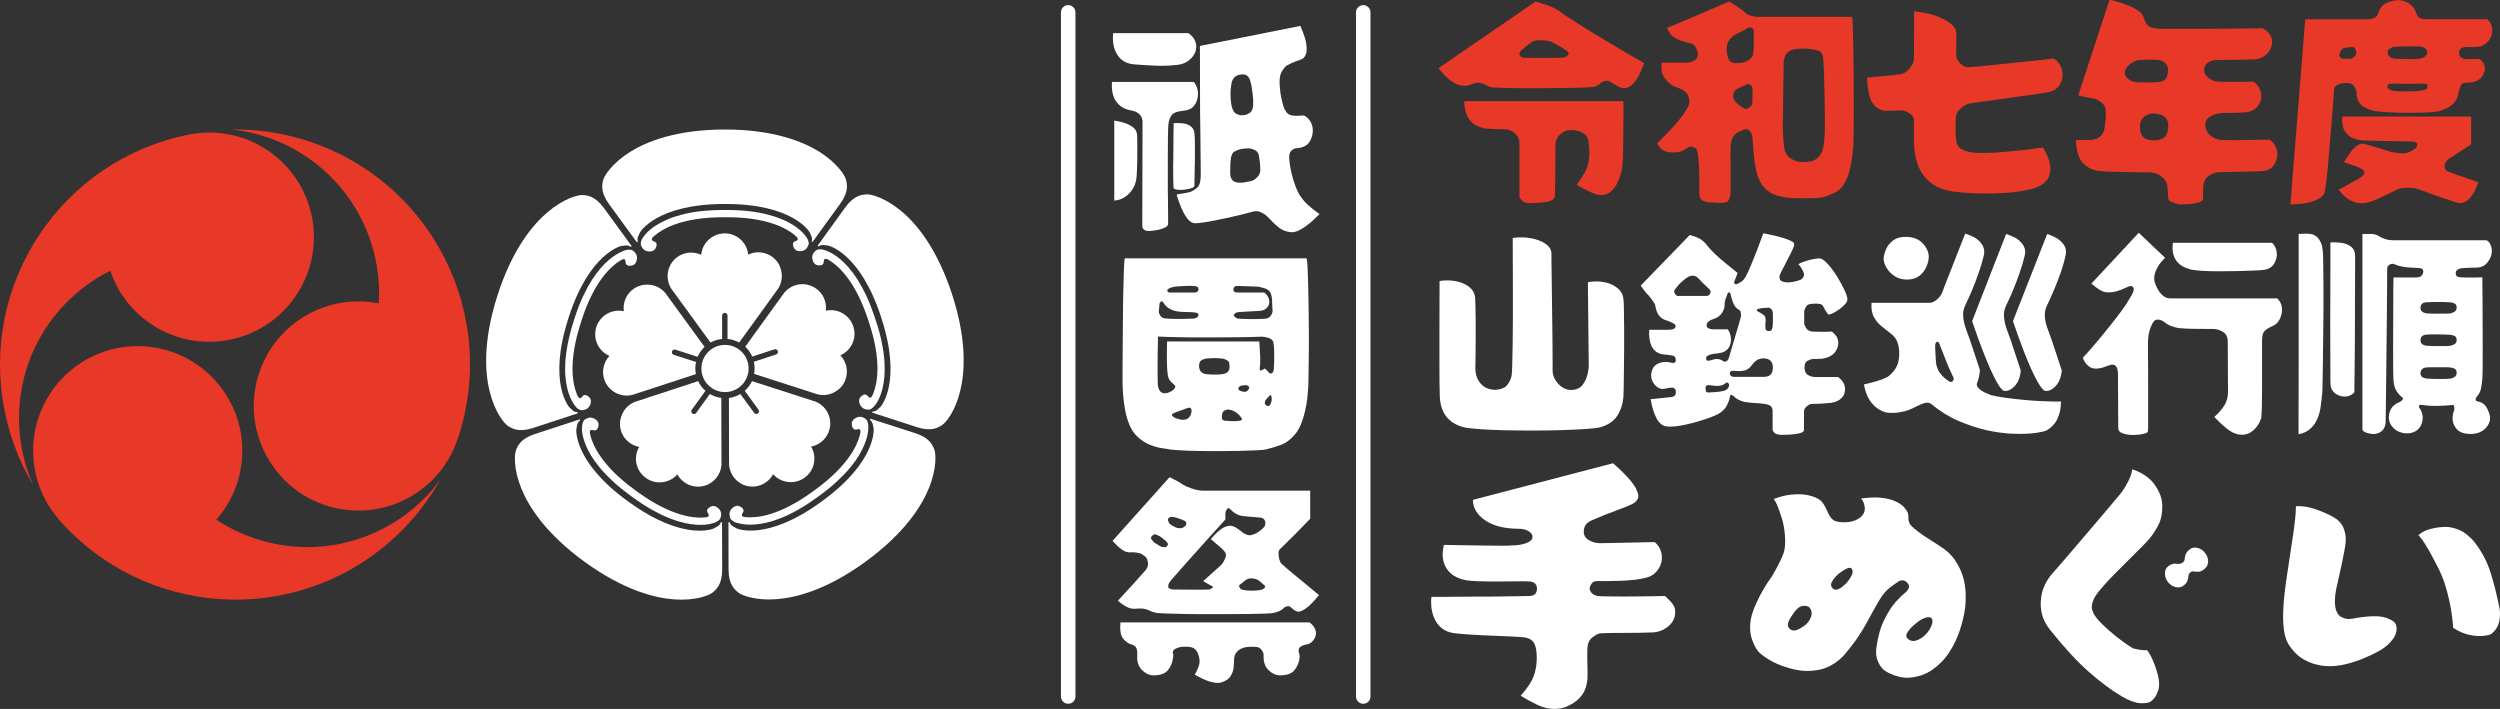
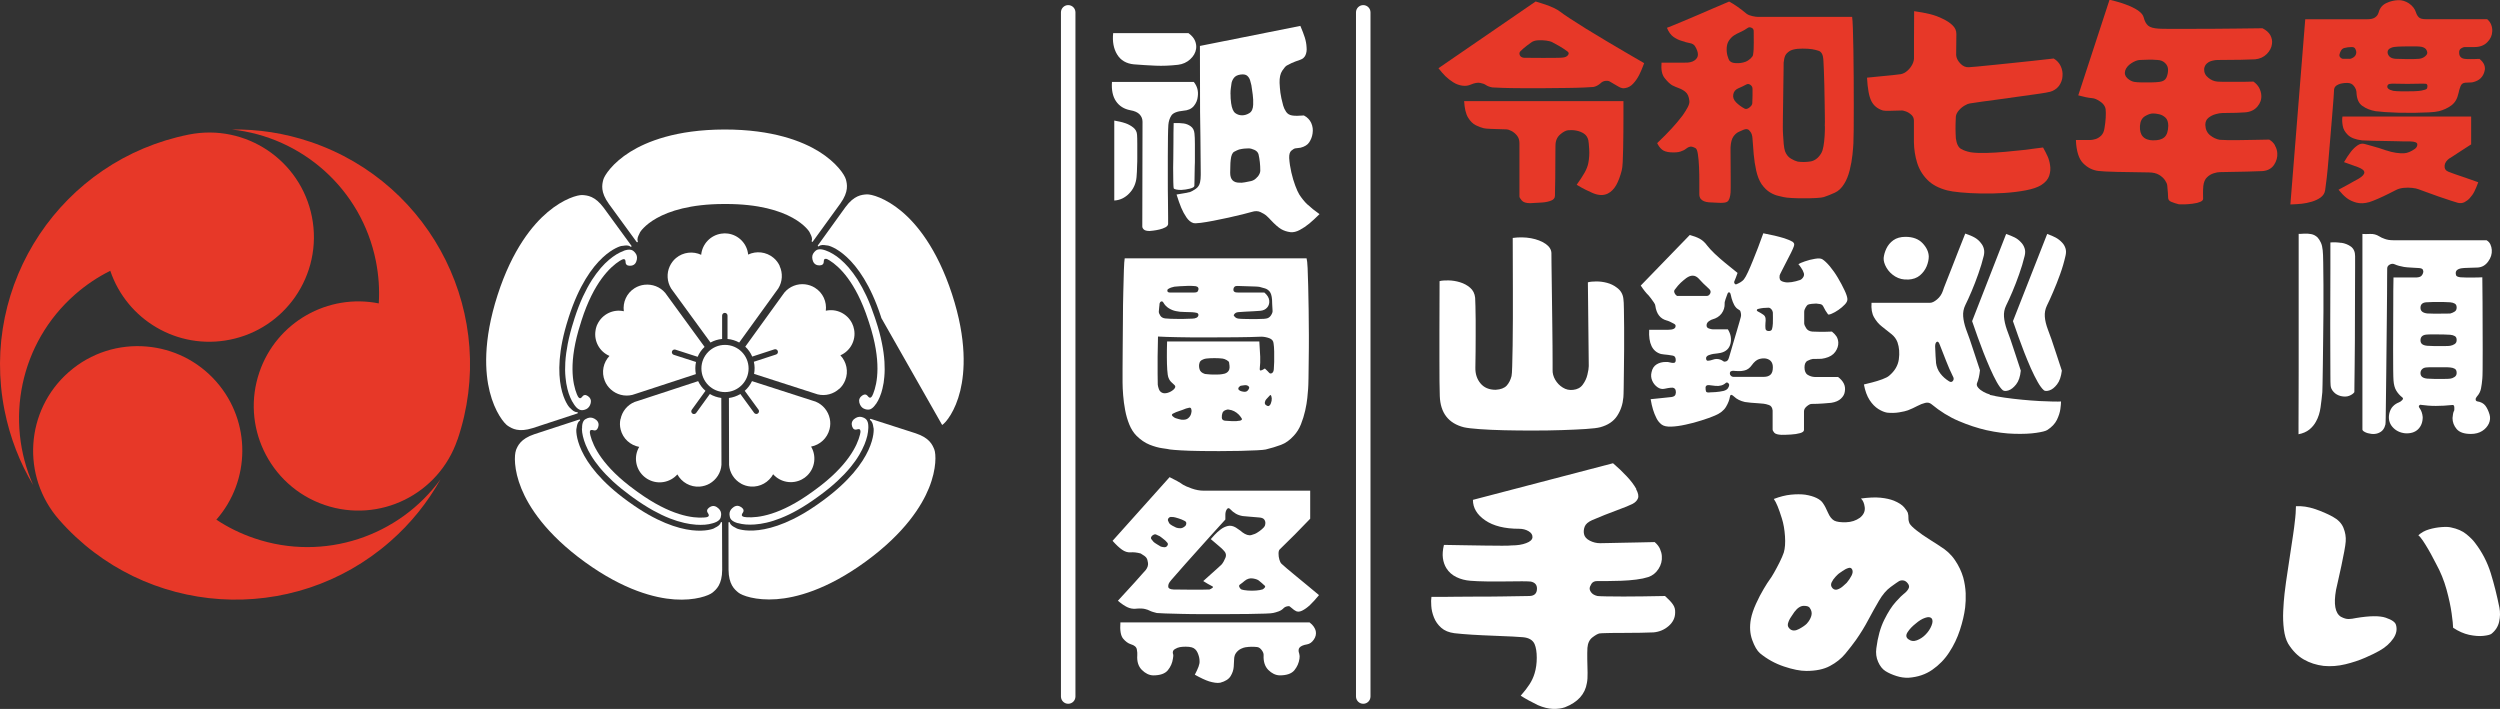
<svg xmlns="http://www.w3.org/2000/svg" id="_レイヤー_2" viewBox="0 0 338 95.85">
  <rect x="0" y="0" width="338" height="95.85" fill="#333333" stroke="none" />
  <defs>
    <style>.cls-1{fill:#fff;}.cls-2{fill:#e73828;}</style>
  </defs>
  <g id="_テキスト_ボタン">
    <path class="cls-1" d="M219.48,53.72c-.08.94-.36,1.78-.85,2.52-.49.74-1.25,1.24-2.27,1.52-.37.1-1.02.18-1.95.24-.92.06-2,.11-3.24.15-1.24.04-2.53.06-3.88.06s-2.65-.01-3.91-.04c-1.26-.03-2.37-.08-3.33-.15-.96-.07-1.67-.15-2.12-.25-2.1-.53-3.19-1.94-3.27-4.22-.02-.39-.03-1.04-.04-1.95-.01-.9-.01-1.94-.01-3.11v-3.58c0-1.22,0-2.35.01-3.39,0-1.04.01-2.21.01-3.51.29-.08.7-.11,1.21-.1.51.01,1.03.09,1.55.25.52.16.98.4,1.37.74.39.33.62.79.68,1.36.02.22.03.59.04,1.14,0,.54.02,1.16.03,1.87,0,.71,0,1.43,0,2.18-.01.75-.01,1.44-.01,2.09s-.01,1.37-.03,2.15c-.02.85.21,1.56.69,2.14.48.58,1.16.87,2.05.87.69-.04,1.18-.23,1.49-.56.3-.33.53-.77.66-1.3.04-.16.07-.61.09-1.36.02-.75.04-1.68.06-2.8.02-1.12.03-2.33.03-3.63v-3.86c0-1.28,0-2.45-.01-3.51-.01-1.06-.01-2.23-.01-3.51.86-.12,1.69-.1,2.48.04.79.15,1.43.4,1.95.75.51.35.78.77.8,1.24,0,.2,0,.62.01,1.27,0,.65.02,1.43.03,2.36,0,.92.02,1.91.04,2.96.02,1.05.03,2.1.04,3.14,0,1.04.02,2,.03,2.87,0,.87.01,1.6.01,2.17v1.03c-.02.45.1.9.35,1.34.26.44.6.8,1.03,1.06.43.27.89.37,1.39.31.57-.06,1.01-.29,1.31-.71.3-.41.52-.86.63-1.36.12-.49.18-.87.18-1.15l-.12-11.32c.29-.08.68-.12,1.15-.12s.95.06,1.44.19c.49.13.92.34,1.3.63.53.37.84.88.91,1.53.04.24.06.7.07,1.4,0,.7.02,1.52.03,2.46,0,.94,0,1.92,0,2.93-.01,1.01-.02,1.98-.03,2.9-.01.92-.02,1.71-.03,2.36-.01.65-.02,1.06-.04,1.24Z" />
    <path class="cls-1" d="M248.48,50.95c.77.57,1.08,1.23.94,1.98-.04.35-.21.67-.52.96-.3.29-.74.48-1.31.57-.2.02-.56.05-1.08.09-.52.04-1.05.06-1.58.06-.18,0-.39.11-.65.32-.26.22-.38.44-.38.68v2.51c0,.2-.18.34-.53.44-.35.1-.77.16-1.25.19-.48.03-.9.04-1.25.04-.51-.02-.84-.12-.99-.29-.15-.18-.22-.32-.22-.44v-2.56c-.04-.39-.2-.64-.49-.74-.29-.1-.54-.16-.75-.18-.16-.02-.39-.04-.71-.06-.31-.02-.64-.04-.97-.07-.33-.03-.61-.06-.83-.1-.61-.14-1.1-.38-1.47-.74-.12-.12-.23-.19-.34-.22-.11-.03-.18.06-.22.28-.06.39-.23.84-.52,1.33-.29.49-.78.88-1.49,1.18-.51.22-1.12.44-1.83.66-.71.23-1.42.42-2.14.57-.72.16-1.37.25-1.95.27-.58.02-1.01-.07-1.28-.27-.29-.22-.54-.51-.72-.88-.19-.37-.34-.76-.46-1.15-.12-.39-.23-.86-.32-1.41.45-.04.84-.08,1.18-.12.33-.04.65-.07.96-.1.3-.03.53-.05.66-.07.31-.04.5-.16.56-.35.06-.2.07-.36.03-.5-.02-.16-.1-.28-.25-.37-.15-.09-.57-.05-1.25.1-.33.08-.66.01-.97-.21-.31-.22-.55-.51-.71-.88-.16-.37-.19-.76-.09-1.15.1-.49.33-.84.69-1.06.36-.22.77-.32,1.22-.32.18-.02.37,0,.57.06s.39.08.55.06c.16-.02.24-.15.24-.38,0-.35-.13-.56-.4-.6-.27-.05-.48-.08-.63-.1-.22-.02-.41-.04-.57-.06-.17-.02-.3-.04-.4-.06-1.16-.33-1.69-1.42-1.59-3.27h2.54c.69,0,1.03-.17,1.03-.5.02-.12-.05-.23-.22-.32-.17-.1-.35-.19-.55-.28-.2-.09-.34-.14-.44-.16-.87-.24-1.38-.9-1.53-2,0-.1-.06-.24-.19-.43-.13-.19-.26-.37-.4-.56-.14-.19-.25-.32-.32-.4-.31-.29-.67-.74-1.06-1.33l6.63-6.84c.51.14.95.3,1.33.5.37.2.72.51,1.03.94.24.31.58.68,1.03,1.11.45.42.91.83,1.39,1.22.47.39,1.03.85,1.68,1.36-.16.45-.3.84-.44,1.15-.04.1-.02.2.04.29.07.1.15.13.25.09.2-.08.38-.17.56-.28.18-.11.32-.23.44-.37.16-.2.34-.53.56-1,.22-.47.44-1,.68-1.59s.46-1.16.68-1.72c.22-.56.45-1.2.71-1.93.59.12,1.1.23,1.53.32.43.1.86.22,1.3.35.43.14.79.29,1.06.44.06.02.13.08.22.19.09.11.09.27.01.49-.04.14-.16.4-.35.8-.2.39-.41.82-.65,1.27-.24.45-.44.85-.62,1.21-.18.35-.28.56-.29.62-.04.22-.02.4.04.56.07.16.28.28.63.35.26.06.57.06.96,0,.38-.06.74-.15,1.08-.27.16-.04.3-.15.44-.34.14-.19.18-.39.12-.6-.08-.26-.21-.52-.4-.78-.19-.27-.3-.41-.34-.43.14-.1.43-.23.87-.38.44-.16.9-.27,1.37-.35.47-.08.81-.06,1,.06.29.18.63.5,1.02.96.38.46.75.98,1.09,1.56.34.58.64,1.13.88,1.65.25.52.38.92.4,1.19.02.24-.09.49-.34.75-.25.27-.54.51-.87.74-.33.23-.64.4-.93.52-.29.12-.45.14-.49.06-.24-.31-.43-.64-.59-.97-.1-.24-.26-.37-.47-.4-.22-.03-.39-.05-.53-.07-.14,0-.34.01-.6.04-.27.03-.45.07-.55.13-.08.06-.18.19-.29.38-.12.2-.18.39-.18.59v1.56c.02.18.11.39.28.65.17.26.44.4.81.44.27.02.62.03,1.05.03s.96,0,1.61-.03c.27.22.48.44.62.66.14.23.22.5.24.81.02.43-.12.86-.41,1.27s-.76.7-1.39.85c-.28.08-.57.11-.87.1-.3,0-.57,0-.78.01-.18.02-.41.1-.69.24-.29.14-.43.44-.43.91s.15.83.44,1c.29.18.62.28.97.29h3.1ZM226.87,40.01h3.92c.2-.02.34-.14.44-.35.1-.22.04-.42-.18-.62-.55-.49-1.02-.96-1.42-1.41-.47-.47-1.02-.48-1.65-.03-.26.2-.5.4-.74.62-.24.22-.51.54-.83.97-.1.14-.08.31.04.52.13.21.26.31.4.31ZM231.14,53.05c.16,0,.43-.01.81-.04.38-.03.74-.08,1.08-.16.29-.08.5-.21.6-.38.11-.18.16-.32.16-.44-.02-.12-.08-.21-.18-.27-.1-.06-.19-.06-.27,0-.35.33-.83.47-1.42.41-.26-.04-.54-.07-.84-.1-.3-.03-.47.07-.49.31,0,.26.02.44.07.55.05.11.2.15.46.13ZM231.56,43.17c-.12.02-.28.1-.49.24-.21.14-.32.31-.34.53-.02.24.08.39.31.47.23.08.42.12.57.12h2c.39.63.51,1.27.35,1.93-.16.66-.6,1.08-1.33,1.25-.12.02-.26.04-.43.07-.17.03-.36.05-.57.07-.14.02-.32.07-.56.15-.24.08-.37.21-.41.38-.02.31.11.44.38.38.16-.02.33-.06.53-.13.2-.07.36-.1.5-.1.35,0,.67.11.94.32.1.06.22.06.35.01.14-.05.25-.15.32-.31.04-.08.11-.31.22-.69.11-.38.24-.84.4-1.37.16-.53.31-1.06.47-1.59.16-.53.29-.99.4-1.37.11-.38.17-.61.19-.69.04-.16.04-.31.01-.47-.03-.16-.06-.27-.1-.35-.02-.04-.1-.1-.25-.19-.15-.09-.25-.17-.31-.25-.18-.2-.32-.45-.44-.77-.12-.31-.21-.63-.27-.94-.02-.14-.07-.25-.16-.32-.09-.08-.18-.03-.28.15-.08.22-.17.47-.27.75-.1.29-.14.49-.12.6.02.49-.12.93-.41,1.33-.29.39-.71.66-1.24.8ZM238.49,50.95c.37,0,.67-.1.88-.29.22-.2.32-.53.32-1,0-.65-.3-1.04-.91-1.18-.29-.06-.61-.03-.96.07-.34.11-.67.39-.99.84-.28.39-.62.63-1.03.71-.24.06-.48.08-.74.07-.26,0-.5-.02-.74-.04-.08,0-.17.02-.28.06-.11.04-.16.14-.16.29,0,.14.05.25.15.34.1.09.21.13.32.13h4.13ZM239.69,43.76c0-.16,0-.41.01-.77,0-.35,0-.6-.01-.74-.02-.16-.08-.3-.19-.43-.11-.13-.22-.2-.34-.22-.53,0-.99.05-1.39.15-.14.02-.22.07-.24.16-.02.09.02.15.12.19.14.08.27.15.4.22.13.07.24.14.34.22.18.12.28.28.31.49.03.21.02.42-.01.63-.02.28-.02.52,0,.74.02.22.15.33.38.35.27.02.44-.06.5-.24.06-.18.1-.43.12-.77Z" />
    <path class="cls-1" d="M269.02,53.39c.57.14,1.23.26,1.99.37.76.11,1.55.2,2.37.28.83.08,1.61.14,2.34.18.74.04,1.37.06,1.9.07.53.01.87,0,1.03-.01,0,.24-.03.58-.09,1.03-.06.45-.22.94-.47,1.46-.26.52-.69.98-1.3,1.37-.22.14-.72.27-1.5.38-.79.12-1.76.16-2.93.13-1.17-.03-2.43-.19-3.79-.49-1.22-.28-2.47-.69-3.76-1.24-1.29-.55-2.51-1.31-3.67-2.27-.24-.2-.52-.26-.85-.18-.33.08-.7.22-1.09.43-.39.21-.81.4-1.24.57-.26.1-.65.19-1.19.28-.54.09-1.09.1-1.64.04-.35-.06-.75-.22-1.18-.49-.43-.27-.83-.67-1.18-1.21-.35-.54-.61-1.24-.77-2.11.26-.06.62-.15,1.09-.27.47-.12.93-.26,1.39-.43.45-.17.77-.33.94-.49.75-.63,1.18-1.36,1.3-2.2.12-.84.06-1.61-.18-2.31-.16-.43-.43-.81-.83-1.12-.39-.31-.81-.64-1.25-.99-.44-.34-.81-.77-1.09-1.27-.29-.5-.4-1.15-.34-1.96h7.9c.28,0,.59-.15.96-.46.36-.3.62-.68.78-1.14.06-.2.2-.58.43-1.15.23-.57.49-1.23.78-1.98.29-.75.58-1.47.85-2.18.27-.71.6-1.52.97-2.45.53.18.97.36,1.31.56.34.2.63.46.87.8.16.2.27.43.34.71.07.28.06.58-.01.91-.2.81-.44,1.63-.74,2.46-.29.84-.6,1.62-.91,2.36-.31.74-.6,1.36-.85,1.87-.24.49-.33,1-.29,1.53.04.53.17,1.1.38,1.71.12.29.28.74.49,1.34.21.6.42,1.23.63,1.89.22.66.47,1.44.77,2.34-.04.37-.09.7-.16.99-.07.29-.15.55-.25.78-.06.2,0,.4.18.6.18.21.41.39.71.55.29.16.58.28.85.35ZM257.97,37.79c-.65.04-1.23-.1-1.74-.41-.51-.31-.9-.71-1.18-1.19-.28-.48-.4-.92-.38-1.31.04-.41.16-.84.37-1.28.21-.44.52-.82.94-1.12.42-.3.97-.46,1.64-.46,1,0,1.77.29,2.31.86.54.57.82,1.17.84,1.8,0,.41-.1.86-.29,1.33-.2.47-.5.88-.9,1.22-.4.34-.94.54-1.61.57ZM261.74,49.02c.08.57.27,1.06.59,1.47.31.41.71.77,1.18,1.06.22.14.39.12.53-.06.14-.18.13-.39-.03-.65-.31-.63-.62-1.32-.91-2.08-.29-.76-.58-1.48-.85-2.17-.12-.33-.25-.46-.4-.37-.15.09-.22.3-.22.63.02.49.04.93.06,1.31.02.38.04.66.06.84ZM270.79,52.77c-.26-.22-.53-.59-.83-1.12-.29-.53-.6-1.15-.91-1.86-.31-.71-.61-1.43-.9-2.17-.29-.74-.54-1.42-.77-2.06-.23-.64-.48-1.35-.75-2.14l4.6-11.79c.45.16.84.31,1.15.47.31.16.6.37.85.65.22.22.38.48.49.8.11.31.11.67.01,1.06-.2.81-.44,1.63-.74,2.46-.29.84-.6,1.62-.91,2.36-.31.74-.6,1.36-.85,1.87-.24.49-.33,1-.29,1.53.04.53.17,1.1.38,1.71.12.29.28.74.49,1.34.21.6.42,1.23.63,1.89.22.66.47,1.44.77,2.34-.08.81-.29,1.43-.63,1.86-.34.43-.69.7-1.03.81-.34.11-.59.1-.75-.01ZM279.25,34.61c-.18.81-.42,1.63-.72,2.46-.3.84-.61,1.62-.93,2.36-.31.74-.6,1.36-.85,1.87-.24.49-.33,1-.29,1.53.04.53.18,1.1.41,1.71.12.29.28.74.49,1.34.21.6.42,1.23.63,1.89.22.66.47,1.44.77,2.34-.1.81-.31,1.43-.65,1.86-.33.43-.68.7-1.03.81-.35.11-.6.1-.74-.01-.26-.22-.54-.59-.84-1.12-.3-.53-.61-1.15-.93-1.86-.31-.71-.61-1.43-.9-2.17-.29-.74-.54-1.42-.77-2.06-.23-.64-.48-1.35-.75-2.14l4.63-11.79c.45.16.84.32,1.15.49.31.17.6.39.85.66.22.22.37.48.47.78.1.3.1.65,0,1.05Z" />
-     <path class="cls-1" d="M307.89,40.35c.43.43.65.95.65,1.56-.02.43-.13.86-.34,1.27-.21.41-.51.71-.9.88-.55.24-.93.47-1.15.71-.22.24-.32.67-.32,1.3v6.72c0,.92-.01,1.71-.03,2.37-.02.66-.04,1.06-.06,1.19-.02.2-.11.45-.27.77-.16.31-.37.62-.65.91-.28.29-.62.51-1.03.65-.37.12-.79.13-1.24.04-.45-.09-.95-.35-1.5-.78-.49-.39-1.05-.91-1.68-1.56.61-.55,1.07-1.09,1.39-1.61.31-.52.47-1.12.47-1.81,0-.22,0-.63-.01-1.24-.01-.61-.01-1.29-.01-2.03s0-1.45-.01-2.11c-.01-.66-.01-1.14-.01-1.43,0-.59-.22-1.02-.65-1.28-.43-.27-.88-.4-1.36-.4h-.91c-.43,0-.91,0-1.43-.01-.52,0-.99-.02-1.4-.04-.41-.02-.7-.04-.85-.06-.28-.04-.59-.12-.94-.24-.35-.12-.68-.29-.97-.53-.1-.1-.26-.19-.47-.28-.22-.09-.43-.12-.63-.09s-.38.17-.52.43c-.43.75-.65,1.64-.65,2.68v1.14c0,.6,0,1.32.01,2.17,0,.85.01,1.73.01,2.67v4.84c0,.6-.01.99-.03,1.16,0,.14-.21.26-.62.35-.41.1-.87.15-1.39.15s-.95-.07-1.37-.21c-.42-.14-.63-.38-.63-.74s0-.85-.01-1.47c-.01-.63-.01-1.31-.01-2.03s0-1.43-.01-2.11c-.01-.68-.01-1.25-.01-1.72-.02-1.1-.46-1.46-1.33-1.09-.2.08-.4.15-.62.22-.22.07-.46.12-.74.16-.49.06-.89-.02-1.19-.25-.3-.23-.53-.47-.66-.74-.14-.27-.21-.42-.21-.46.2-.2.51-.54.93-1.02.42-.48.89-1.04,1.42-1.67.52-.63,1.04-1.27,1.56-1.93.52-.66.99-1.27,1.4-1.83s.71-1.01.88-1.34c.57-.83.79-1.39.65-1.68-.14-.29-.46-.3-.97-.03-.53.26-.99.43-1.37.53-.38.1-.8.14-1.25.12-.29-.02-.6-.12-.93-.31-.32-.19-.71-.48-1.16-.87l6.4-6.87,3.57,3.39c-.18.14-.4.38-.66.72-.27.34-.48.73-.65,1.16-.17.43-.21.87-.13,1.3.06.24.18.54.35.9.18.36.42.69.72.97.3.29.65.43,1.05.43h14.53ZM296.42,36.49c-.26-.06-.55-.15-.87-.27s-.64-.3-.94-.56c-.3-.26-.54-.61-.71-1.06-.17-.45-.21-1.04-.13-1.77h13.41c.22.2.38.44.49.72.11.29.16.59.16.9-.02.47-.17.91-.44,1.31-.28.4-.7.64-1.27.72-.26.04-.71.07-1.36.1-.65.03-1.39.05-2.23.07-.84.02-1.67.03-2.51.03s-1.58-.02-2.23-.06c-.65-.04-1.11-.09-1.39-.15Z" />
    <path class="cls-1" d="M311.53,31.59c.29-.02.61,0,.94.06.33.06.63.22.88.47.16.18.3.4.43.68.13.28.21.62.25,1.03.04.31.06.88.07,1.71,0,.83.02,1.81.03,2.95,0,1.14,0,2.35,0,3.64-.01,1.29-.02,2.56-.04,3.8-.02,1.25-.03,2.39-.04,3.43-.01,1.04-.02,1.89-.04,2.55-.02.66-.03,1.03-.03,1.11-.06.65-.14,1.33-.24,2.05-.1.72-.3,1.36-.62,1.93-.22.41-.52.77-.9,1.08-.38.3-.87.52-1.46.63v-1.28c0-.8,0-1.84.01-3.14,0-1.3.01-2.75.01-4.36v-18.31c.2,0,.44,0,.74-.03ZM316.53,32.82c.52.08.96.26,1.33.53.36.28.55.7.55,1.27v1.5c0,.77,0,1.7-.01,2.79-.01,1.09-.01,2.26-.01,3.51s0,2.48-.01,3.7c-.01,1.22-.02,2.34-.03,3.36-.01,1.02-.02,1.85-.03,2.49-.01.64-.01.99-.01,1.05-.14.2-.37.36-.69.49-.32.13-.7.14-1.14.04-.39-.1-.72-.28-.97-.56-.26-.28-.39-.57-.41-.88-.02-.18-.03-.65-.03-1.43s0-1.75-.01-2.92c-.01-1.17-.01-2.43-.01-3.77s0-2.68.01-3.99c0-1.32.01-2.52.01-3.61v-3.61c.47-.04.97-.02,1.49.06ZM334.91,54.26c.51.08.88.28,1.12.6s.42.72.56,1.19c.12.41.08.82-.1,1.22-.19.4-.49.74-.9,1s-.92.4-1.53.4c-.9,0-1.54-.22-1.92-.66-.37-.44-.56-.94-.56-1.49.02-.2.04-.38.07-.56.03-.18.08-.33.16-.47.02-.06.02-.21.01-.44-.01-.24-.11-.33-.31-.29-.37.04-.75.07-1.12.09-.37.02-.73.03-1.06.03-.37,0-.72-.01-1.05-.04-.32-.03-.63-.06-.93-.1-.1-.04-.19-.01-.27.07-.08.09-.07.2.03.34.26.35.4.77.44,1.24,0,.71-.22,1.26-.65,1.67-.43.4-1.01.57-1.74.52-.71-.08-1.28-.37-1.71-.87-.43-.5-.57-1.12-.41-1.84.1-.39.26-.71.49-.94.23-.24.5-.41.81-.53.16-.06.3-.16.44-.31.14-.15.14-.27,0-.37-.31-.24-.58-.54-.8-.9-.22-.36-.34-.83-.38-1.4-.02-.22-.03-.7-.04-1.46-.01-.76-.01-1.66-.01-2.71s0-2.14.01-3.27c0-1.13.01-2.19.01-3.17s0-2.08.03-3.3h3.15c.31-.02.53-.1.65-.24.12-.14.19-.28.21-.41.04-.14.02-.27-.04-.4-.07-.13-.24-.2-.52-.22-.28-.02-.62-.04-1.03-.06-.41-.02-.75-.05-1-.09-.24-.04-.46-.09-.68-.15-.22-.06-.41-.13-.59-.21-.22-.1-.44-.08-.66.04-.23.13-.34.3-.34.52,0,.06,0,.39-.01,1-.01.61-.01,1.41-.01,2.4s-.01,2.1-.03,3.33c-.02,1.23-.03,2.5-.04,3.8-.01,1.31-.02,2.57-.04,3.8-.02,1.23-.03,2.34-.04,3.35-.01,1-.02,1.81-.03,2.42-.01.61-.02.94-.04,1-.06.26-.16.49-.31.69-.15.21-.38.37-.69.49-.28.1-.58.13-.91.09-.33-.04-.62-.12-.85-.24-.24-.12-.35-.24-.35-.35v-26.44c.26.02.6.02,1.05,0,.44-.02.85.09,1.22.32.18.12.43.24.75.35.32.12.7.18,1.14.18h12.62c.24.14.41.32.52.56.11.24.17.48.19.74.04.55-.12,1.08-.49,1.58-.36.5-.83.77-1.4.81-.37.02-.79.03-1.25.04-.46.01-.8.03-1.02.07-.43.08-.67.27-.71.56-.02.1,0,.22.04.37.05.15.25.24.6.28.18.02.42.03.74.03h.99c.34,0,.75,0,1.22-.03.02,1.24.03,2.35.03,3.35s0,2.05.01,3.18c0,1.13.01,2.22.01,3.26s0,1.92-.01,2.64c-.01.72-.02,1.15-.04,1.28-.04.49-.1.94-.18,1.34-.08.4-.27.76-.56,1.08-.12.14-.17.27-.16.4,0,.13.08.21.22.25ZM331.29,42.38c.18-.04.36-.12.56-.24.2-.12.29-.3.29-.56s-.08-.43-.25-.53c-.17-.1-.38-.16-.63-.18-.16-.02-.47-.03-.93-.04-.46,0-.92,0-1.37,0-.45.01-.77.02-.94.04-.51.04-.77.29-.77.74s.3.69.91.77c.22.02.55.03.99.03s.87,0,1.3-.01c.42,0,.7-.01.84-.01ZM331.29,46.74c.18-.02.36-.09.56-.21.2-.12.29-.3.29-.56s-.08-.43-.25-.53c-.17-.1-.38-.16-.63-.18-.16-.02-.47-.03-.93-.04-.46,0-.92-.01-1.37-.01s-.77.01-.94.03c-.51.06-.77.31-.77.77s.3.68.91.74c.22.02.55.03.99.04.44.01.87.01,1.3,0,.42,0,.7-.02.84-.04ZM331.29,51.19c.18-.02.36-.09.56-.22.2-.13.29-.31.29-.55,0-.27-.08-.46-.25-.56-.17-.1-.38-.16-.63-.18-.16-.02-.47-.03-.93-.03h-1.37c-.45,0-.77.01-.94.03-.24.02-.42.1-.56.24-.14.14-.21.31-.21.53,0,.43.3.68.91.74.22.02.55.03.99.04.44,0,.87,0,1.3,0,.42,0,.7-.02.84-.04Z" />
    <path class="cls-2" d="M210.91,1.56c.22.18.64.47,1.27.89.63.41,1.38.89,2.23,1.42.86.53,1.75,1.07,2.66,1.61.92.54,1.77,1.05,2.56,1.51.79.46,1.68.98,2.66,1.55-.24.65-.46,1.19-.68,1.61-.22.42-.48.81-.8,1.15-.32.35-.68.55-1.1.61-.24.06-.5.01-.8-.15-.14-.08-.31-.18-.52-.3-.21-.12-.44-.26-.7-.41-.12-.1-.32-.14-.59-.12-.28.02-.51.13-.71.33-.32.28-.64.44-.98.5-.16.02-.57.04-1.23.07-.66.03-1.46.05-2.41.06-.95.01-1.95.02-3,.03-1.06.01-2.07.01-3.05,0-.98,0-1.82-.02-2.52-.04-.7-.02-1.17-.04-1.41-.06-.38-.06-.69-.18-.95-.36-.14-.1-.38-.18-.71-.25-.34-.07-.76,0-1.27.22-.36.16-.74.21-1.15.15-.43-.06-.85-.21-1.24-.46-.39-.25-.74-.52-1.04-.81-.3-.3-.61-.66-.95-1.09L207.62.2c.53.16.99.3,1.36.43.37.13.74.28,1.09.44.36.17.63.33.83.49ZM197.92,13.67h21.57v2.15c0,.64,0,1.33-.01,2.07-.01.74-.02,1.46-.03,2.18-.01.71-.03,1.33-.06,1.86-.03.53-.07.9-.13,1.1-.2.79-.45,1.46-.75,2-.31.54-.69.92-1.14,1.14-.57.28-1.24.26-2.01-.06-.32-.14-.65-.29-.99-.46-.35-.17-.74-.39-1.2-.67.45-.63.81-1.18,1.07-1.64.26-.46.42-.89.5-1.29.12-.61.16-1.24.12-1.88-.04-.64-.08-1.05-.12-1.23-.1-.39-.3-.69-.61-.89-.31-.2-.66-.33-1.05-.4-.39-.07-.76-.08-1.09-.04-.32.04-.68.24-1.08.59-.4.36-.61.85-.61,1.48,0,.16,0,.48-.01.96-.01.48-.01,1.04-.01,1.66s0,1.24-.01,1.85c-.01.61-.02,1.13-.03,1.57-.01.43-.01.68-.01.74,0,.3-.16.51-.49.65-.33.14-.74.23-1.26.27-.51.04-1.05.07-1.6.09-.55,0-.93-.12-1.14-.37-.21-.25-.31-.42-.31-.52v-7.22c0-.41-.11-.76-.34-1.04-.23-.28-.48-.48-.75-.62-.28-.14-.51-.21-.71-.21-.75-.02-1.4-.04-1.95-.06-.55-.02-.91-.05-1.07-.09-.34-.08-.7-.22-1.09-.41-.39-.2-.74-.54-1.04-1.04-.3-.49-.47-1.23-.53-2.22ZM206.05,7.81c.16,0,.48,0,.98.01.49.01,1.04.01,1.64.01s1.15,0,1.66-.01c.5,0,.83-.02.99-.04.32-.04.54-.15.68-.34.14-.19.11-.35-.09-.49-.38-.28-.74-.52-1.09-.72-.36-.21-.67-.38-.95-.52-.18-.1-.45-.17-.81-.22-.37-.05-.74-.06-1.12-.04-.38.02-.7.12-.93.3-.06.04-.25.18-.56.41-.32.24-.61.49-.89.77-.14.14-.17.31-.09.52.08.21.28.33.59.37Z" />
    <path class="cls-2" d="M250.41,2.3c.04.22.07.74.1,1.55.03.82.05,1.82.07,2.99.02,1.17.03,2.41.04,3.71,0,1.3.01,2.56.01,3.77s0,2.27-.01,3.18c-.01.91-.02,1.54-.04,1.89-.02.37-.06.89-.13,1.55-.07.66-.19,1.35-.37,2.07-.18.72-.43,1.35-.77,1.88-.34.55-.75.94-1.26,1.17-.5.23-.99.42-1.46.58-.18.06-.52.1-1.02.13-.5.03-1.06.04-1.66.04s-1.16-.01-1.69-.04c-.52-.03-.89-.07-1.11-.13-.12-.04-.35-.09-.68-.16-.34-.07-.71-.22-1.11-.46-.4-.24-.78-.6-1.14-1.1-.34-.51-.58-1.13-.74-1.85-.16-.72-.27-1.46-.34-2.23-.07-.77-.12-1.46-.16-2.07-.02-.45-.13-.79-.33-1.01-.2-.3-.47-.37-.83-.24-.2.08-.43.18-.71.31-.28.13-.52.35-.73.65-.21.31-.33.78-.37,1.44v.8c0,.41,0,.9.01,1.46,0,.56.01,1.13.01,1.7v1.54c0,.45-.02.78-.06.98-.02.14-.05.27-.09.38-.04.12-.09.23-.15.33-.12.18-.35.28-.68.3-.2.02-.46.02-.78,0-.33-.02-.73-.04-1.2-.06-.51-.04-.88-.2-1.1-.47-.12-.18-.18-.37-.18-.59v-1.72c0-.67-.01-1.34-.04-2-.03-.66-.08-1.23-.15-1.7-.07-.47-.17-.75-.31-.83-.32-.18-.57-.25-.75-.21-.19.04-.37.13-.55.28-.18.15-.43.28-.75.38-.33.11-.78.14-1.38.1-.49-.04-.87-.16-1.12-.37-.26-.21-.47-.5-.65-.87.79-.75,1.45-1.42,1.98-2,.53-.58,1.02-1.16,1.45-1.73.28-.39.51-.77.7-1.12.19-.36.26-.65.22-.89-.06-.53-.22-.92-.49-1.15-.27-.24-.57-.41-.9-.53-.34-.12-.65-.26-.95-.41-.32-.2-.65-.52-1.01-.98-.36-.45-.49-1.14-.41-2.07h3.11c.59.02,1.04-.08,1.35-.3.31-.22.46-.48.46-.8s-.13-.68-.38-1.1c-.14-.24-.38-.38-.71-.44-.34-.06-.7-.16-1.09-.3-.38-.1-.74-.28-1.11-.53-.37-.26-.67-.67-.9-1.24.02,0,.23-.08.64-.25.4-.17.93-.38,1.57-.65.64-.27,1.32-.55,2.03-.86.71-.31,1.38-.6,2.01-.87.63-.28,1.35-.58,2.16-.92.34.18.71.41,1.14.71.42.3.83.61,1.23.95.2.14.46.24.78.31s.55.1.67.1h12.81ZM233.87,8.24c.14.18.42.28.86.3.43.02.85-.04,1.24-.18.26-.1.49-.25.7-.44.21-.2.32-.36.34-.5.08-.47.11-1.02.1-1.63-.01-.61-.01-1.15-.01-1.63-.02-.2-.12-.34-.3-.41-.18-.08-.34-.08-.47,0-.37.26-.72.45-1.04.59-.32.14-.6.29-.84.44-.25.16-.48.39-.7.71-.18.28-.28.6-.3.98-.02.38.01.73.1,1.05.09.33.19.57.31.73ZM234.34,12.77c-.08.37.05.73.38,1.07.34.34.73.62,1.18.86.18.08.39.02.64-.18.25-.2.37-.39.37-.59.02-.32.03-.64.03-.96v-.96c0-.22-.09-.39-.28-.53-.19-.14-.37-.16-.55-.06-.37.2-.74.37-1.11.53-.37.16-.59.43-.67.83ZM246.71,17.09c.02-.32.02-.77.01-1.38-.01-.6-.02-1.27-.03-2-.01-.73-.02-1.46-.04-2.19-.02-.73-.04-1.39-.06-1.97-.02-.58-.04-1.01-.06-1.29-.02-.47-.09-.81-.21-1.01-.12-.2-.26-.32-.41-.37-.16-.05-.31-.09-.44-.13-.28-.08-.64-.13-1.09-.16-.45-.03-.9-.02-1.33.01-.43.04-.78.13-1.04.27-.32.2-.53.41-.64.64-.11.23-.18.55-.22.96,0,.16,0,.51-.01,1.07-.01.55-.02,1.21-.03,1.97-.01.76-.02,1.52-.03,2.29-.01.77-.02,1.45-.03,2.06-.01.6-.01,1.02-.01,1.26,0,.3,0,.66.03,1.09.02.43.05.86.09,1.27.04.41.1.74.18.98.18.45.44.78.8.99.36.21.66.34.92.4.53.08,1.12.07,1.78-.03.55-.12,1.02-.48,1.39-1.1.14-.24.24-.56.31-.98.07-.41.12-.86.15-1.35.03-.48.04-.92.04-1.32Z" />
    <path class="cls-2" d="M277.1,12.42c-.2.06-.64.14-1.32.24-.68.1-1.49.21-2.43.34-.94.13-1.89.26-2.86.4-.97.14-1.83.26-2.59.35-.76.1-1.3.18-1.61.24-.16.02-.38.11-.67.28-.29.17-.55.38-.78.65s-.38.55-.41.84c-.02.28-.03.64-.04,1.08-.01.44,0,.85.01,1.21.02.37.03.58.03.64.1.75.33,1.23.7,1.44.36.21.8.36,1.32.46.55.08,1.24.11,2.06.09.82-.02,1.67-.07,2.56-.15.89-.08,1.72-.16,2.5-.25.78-.09,1.66-.2,2.65-.34.26.45.46.86.62,1.21.16.36.27.75.33,1.18.08.47.04.95-.12,1.44-.16.48-.52.9-1.09,1.26-.49.3-1.18.53-2.06.7-.88.17-1.85.29-2.92.36-1.07.07-2.12.09-3.15.07-1.04-.02-1.96-.07-2.78-.15-.82-.08-1.42-.17-1.79-.27-1.14-.3-2.04-.77-2.69-1.44-.65-.66-1.11-1.43-1.38-2.31-.27-.88-.41-1.8-.43-2.77v-2.9c0-.32-.11-.58-.33-.78-.22-.21-.46-.36-.74-.47-.28-.11-.5-.15-.68-.13-.61.02-1.12.03-1.54.04-.41.01-.71,0-.89-.04-.73-.22-1.25-.64-1.57-1.27-.32-.63-.51-1.69-.59-3.17.75-.08,1.39-.14,1.92-.19.53-.05,1.05-.1,1.54-.15.49-.05.86-.09,1.09-.13.32-.06.62-.21.9-.46.29-.25.51-.54.68-.87.17-.34.24-.66.22-.98v-2.35c0-.6,0-1.2.01-1.79,0-.59.01-1.28.01-2.07.83.12,1.54.25,2.15.4.6.15,1.18.36,1.73.64.51.24.95.52,1.3.86.36.34.53.73.53,1.18l-.03,2.84c.02.39.2.77.55,1.14.34.37.72.54,1.14.52.14,0,.51-.03,1.12-.09.61-.06,1.36-.13,2.23-.22.88-.09,1.79-.18,2.72-.28.94-.1,1.82-.19,2.65-.28s1.76-.19,2.78-.31c.43.26.75.6.95,1.04.2.43.28.88.24,1.33-.02.47-.18.91-.47,1.32-.3.4-.73.69-1.3.84Z" />
    <path class="cls-2" d="M307.58,19.69c.19.33.29.67.31,1.02.04.55-.11,1.08-.44,1.58-.34.5-.85.78-1.54.84-.38.02-1.08.04-2.12.07-1.04.03-2.25.05-3.65.07-.24,0-.52.05-.86.16-.34.11-.64.29-.9.55-.27.26-.43.64-.49,1.15-.04.43-.05.81-.04,1.12,0,.32.01.52.01.62,0,.18-.14.32-.41.43-.28.11-.61.19-1.01.24-.39.05-.77.08-1.12.09-.36,0-.6,0-.74-.01-.39-.1-.74-.21-1.02-.33-.29-.12-.43-.31-.43-.56,0-.06-.01-.27-.03-.62-.02-.35-.05-.7-.09-1.04-.02-.2-.12-.43-.3-.7-.18-.27-.44-.51-.8-.73-.36-.22-.83-.33-1.42-.33-1.6-.02-3.01-.04-4.25-.07-1.23-.03-2.09-.07-2.56-.13-.77-.1-1.45-.44-2.04-1.04-.59-.59-.92-1.64-.98-3.14h1.92c.2,0,.43-.04.71-.12.28-.08.54-.24.78-.47.25-.24.4-.58.46-1.04.08-.45.13-.91.16-1.38.03-.46.02-.85-.01-1.17-.06-.39-.3-.73-.73-1.02-.42-.29-.78-.44-1.08-.46-.51-.04-1.14-.17-1.89-.38l4.23-12.93c.57.14,1.08.28,1.51.41.43.14.87.3,1.32.49.44.19.83.41,1.17.67.34.26.54.53.62.83.12.49.32.86.59,1.1.28.24.75.37,1.42.41.2.02.67.03,1.42.03h2.72c1.07,0,2.17,0,3.31-.01,1.14,0,2.21-.02,3.21-.03,1,0,2.13-.02,3.39-.04.51.26.87.58,1.07.96.2.38.27.77.21,1.17-.06.49-.3.95-.71,1.36s-.94.65-1.57.71c-.36.02-.99.04-1.91.06-.92.02-1.99.03-3.21.03-.18,0-.4.03-.68.1-.28.07-.52.19-.72.37s-.33.42-.37.74c-.02.47.16.87.55,1.18.38.32.79.49,1.23.53.22.02.59.03,1.11.03h1.66c.58,0,1.29,0,2.12-.03.36.26.62.55.78.87.17.33.26.66.28.99.04.55-.14,1.06-.53,1.52-.39.46-.95.73-1.66.78-.26.02-.65.04-1.18.06-.53.02-1.16.03-1.89.03-.24,0-.54.05-.9.15-.37.1-.69.26-.98.49-.29.23-.43.55-.43.96.02.61.24,1.08.65,1.41s.85.53,1.3.61c.18.02.52.03,1.02.04.5.01,1.08.01,1.72,0,.64,0,1.26-.02,1.86-.03.6,0,1.3-.02,2.09-.04.34.2.6.46.78.78ZM293.12,9.44c0-.36-.13-.66-.4-.92-.27-.26-.6-.39-.99-.41-.41-.04-.86-.05-1.33-.04-.47.01-.85.02-1.12.04-.32.02-.69.16-1.11.43-.42.27-.71.6-.84.99-.12.41-.02.76.28,1.04.31.28.62.44.93.5.22.04.54.06.96.07.42.01.86.01,1.32,0,.45,0,.84-.03,1.15-.07.47-.06.78-.25.93-.58.15-.33.22-.68.22-1.05ZM291.11,18.97c.67.02,1.17-.12,1.51-.41.34-.3.51-.81.53-1.54,0-.51-.13-.89-.38-1.12-.26-.24-.55-.39-.87-.46-.33-.07-.6-.1-.81-.1-.32,0-.68.12-1.09.37-.41.25-.64.69-.68,1.32-.06,1.28.54,1.93,1.81,1.95Z" />
    <path class="cls-2" d="M336.27,2.6c.26.22.44.47.55.77.11.3.15.59.13.89-.02.53-.24,1.02-.67,1.45-.42.43-1,.65-1.73.65h-1.33c-.12,0-.28.06-.47.18-.2.12-.29.32-.27.59,0,.49.26.77.77.83.16.02.39.03.71.03s.74,0,1.27-.03c.34.28.55.56.65.84.1.29.11.56.03.81-.08.35-.24.67-.49.93-.25.27-.62.46-1.11.58-.08.02-.21.03-.38.03s-.38.01-.62.03c-.32.02-.53.18-.65.49-.12.31-.21.62-.27.93-.16.75-.48,1.3-.98,1.66-.49.36-1.05.61-1.66.77-.32.08-.76.13-1.35.16-.58.03-1.23.05-1.95.06-.72.01-1.43,0-2.13-.01-.7-.02-1.33-.05-1.89-.09-.56-.04-.98-.08-1.26-.12-.67-.12-1.26-.35-1.76-.7-.5-.34-.77-.94-.81-1.79,0-.3-.11-.59-.33-.89-.22-.3-.52-.44-.92-.44-.49,0-.9.07-1.23.22s-.51.36-.55.64c0,.16-.02.54-.07,1.15-.05.61-.11,1.37-.18,2.28-.07.91-.15,1.87-.24,2.89-.09,1.02-.17,2.01-.25,2.99-.08.98-.16,1.85-.25,2.62-.09.77-.16,1.34-.22,1.72-.06.39-.26.71-.59.96-.34.25-.74.44-1.2.58-.46.14-.92.23-1.36.28-.44.05-.96.08-1.55.1l2.01-25.04h8.37c.45,0,.79-.07,1.01-.21.22-.14.36-.29.44-.46.08-.17.12-.27.12-.31.16-.55.49-.95,1.01-1.2.51-.25,1.06-.38,1.63-.4.49-.02.98.13,1.45.44.47.32.79.73.95,1.24.08.26.21.47.38.64.18.17.48.25.92.25h8.32ZM331.18,21.39c-.41.3-.64.64-.67,1.02-.03.38.14.66.52.81.18.08.48.19.92.34.43.15.89.31,1.38.47.48.17,1.06.37,1.73.61-.18.49-.35.91-.52,1.24-.17.34-.38.64-.64.92-.2.22-.43.39-.7.53-.27.14-.57.17-.9.09-.14-.04-.46-.14-.96-.3-.5-.16-1.06-.35-1.67-.56-.61-.22-1.17-.42-1.69-.61-.51-.19-.85-.31-1.01-.37-.2-.08-.48-.14-.86-.18-.38-.04-.75-.04-1.14,0-.38.04-.72.13-.99.27-.28.14-.64.32-1.09.55-.45.23-.92.44-1.39.65-.47.21-.87.36-1.18.46-.65.18-1.23.2-1.75.06-.51-.14-.95-.35-1.3-.62-.36-.28-.72-.65-1.1-1.12.45-.24.84-.44,1.15-.62.32-.18.63-.35.93-.52.31-.17.53-.29.67-.37.49-.3.74-.57.74-.83s-.29-.49-.86-.71l-1.89-.68c.34-.57.64-1.04.92-1.39.28-.36.58-.65.9-.87.33-.23.66-.29.99-.19.18.06.55.16,1.11.31.56.15,1.12.32,1.67.52.53.18,1.02.3,1.45.36.43.06.8.08,1.09.06.43-.02.92-.22,1.45-.59.22-.16.33-.36.33-.61s-.32-.38-.95-.4c-.61,0-1.27,0-1.98-.03-.71-.02-1.39-.03-2.04-.04-.65,0-1.2-.02-1.66-.04-.45-.02-.73-.03-.83-.03-.87-.1-1.5-.34-1.91-.72-.4-.38-.65-.81-.72-1.29-.08-.47-.09-.88-.03-1.21h17.4v3.76c-.49.32-.91.58-1.24.8-.34.22-.66.43-.98.64-.32.21-.55.36-.71.46ZM317.62,7.96c.2,0,.4-.08.62-.24.22-.16.33-.38.33-.68,0-.1-.04-.24-.12-.41-.08-.18-.24-.27-.47-.27-.37,0-.72.04-1.04.13-.32.09-.53.39-.65.9-.02.16.03.29.15.4.12.11.22.16.3.16h.89ZM327.36,12.25c.39-.08.63-.15.71-.22.08-.07.12-.2.12-.4s-.09-.3-.28-.31c-.19,0-.35-.01-.49-.01-1.28.04-2.58.04-3.91,0-.12,0-.26.01-.43.04-.17.03-.27.12-.31.28-.06.3.21.51.8.65.24.04.62.06,1.14.07.52.01,1.05,0,1.57-.01.52-.02.88-.05,1.08-.09ZM328.16,7.07c-.06-.45-.38-.71-.98-.77-.18-.02-.49-.03-.93-.03s-.91,0-1.39.01c-.48.01-.87.03-1.17.07-.18.02-.37.08-.56.19-.2.11-.31.27-.33.49,0,.22.08.41.24.59.16.18.42.29.8.33.43.02.98.03,1.63.04.65,0,1.18,0,1.6-.04.32-.04.58-.15.8-.33.22-.18.32-.36.3-.56Z" />
    <path class="cls-1" d="M221.2,66.13c.29.53.37.95.25,1.25-.12.3-.36.55-.72.74-.36.19-1.07.48-2.13.87-1.06.39-2.18.83-3.36,1.34-.53.24-.86.53-.99.87-.13.34-.16.68-.09,1.01.07.36.33.66.78.89.45.23.91.34,1.39.34.19,0,.57,0,1.12-.02.55-.01,1.19-.02,1.9-.04.71-.01,1.4-.02,2.06-.04.66-.01,1.43-.03,2.3-.05.34.29.58.6.72.92.14.33.23.64.25.96.05.63-.1,1.21-.45,1.75-.35.54-.81.91-1.39,1.1-.43.14-.98.26-1.63.34-.65.08-1.33.14-2.02.16-.7.02-1.33.04-1.9.04h-1.25c-.41-.02-.7.1-.87.36-.17.27-.25.48-.25.65s.08.36.24.56c.16.2.43.36.81.45.14.02.55.04,1.21.05.66.01,1.43.02,2.31.02s1.75,0,2.62-.02c.87-.01,1.87-.03,3-.05.51.46.87.84,1.08,1.16.22.31.31.68.29,1.08,0,.7-.29,1.3-.87,1.81-.58.51-1.27.8-2.06.87-.43.02-1.02.04-1.77.05-.75.01-1.52.02-2.33.02s-1.51,0-2.12.02c-.6.01-.96.03-1.08.05-.24.05-.56.23-.96.54-.4.31-.62.78-.67,1.41-.02.41-.03.92-.02,1.54s.02,1.22.04,1.81c.01.59-.02,1.05-.09,1.39-.24,1.52-1.23,2.61-2.96,3.29-.48.17-1.03.24-1.64.22-.61-.02-1.3-.19-2.04-.51-.84-.41-1.62-.83-2.31-1.27.51-.58.91-1.1,1.21-1.57.3-.47.52-.96.67-1.46.19-.63.29-1.33.29-2.1s-.1-1.39-.29-1.84c-.24-.55-.77-.87-1.59-.94-.19-.02-.66-.05-1.39-.09s-1.6-.07-2.58-.11c-.99-.04-1.96-.08-2.91-.14-.95-.06-1.74-.13-2.37-.2-.75-.1-1.34-.34-1.79-.74-.45-.4-.77-.86-.98-1.39-.21-.53-.33-1.05-.36-1.55-.04-.51-.03-.92.02-1.23,1.21,0,2.29,0,3.25-.02.96-.01,2-.02,3.11-.02s2.16,0,3.16-.02c1-.01,1.84-.02,2.53-.04.69-.01,1.09-.02,1.21-.02.67-.02,1.01-.36,1.01-1.01,0-.51-.28-.82-.83-.94-.17-.02-.57-.04-1.19-.04s-1.37,0-2.22.02c-.86.01-1.71.01-2.57,0-.86-.01-1.59-.04-2.19-.09-.67-.05-1.3-.21-1.88-.49-.58-.28-1.04-.68-1.37-1.21-.24-.39-.4-.84-.47-1.36-.07-.52-.02-1.11.14-1.79,1.11.02,2.08.04,2.93.05.84.01,1.7.02,2.59.04.88.01,1.66.02,2.33.02s1.11-.01,1.3-.04c.77,0,1.43-.1,1.97-.31.54-.2.82-.46.85-.78.02-.34-.15-.61-.52-.83-.37-.22-.8-.33-1.28-.33-1.95,0-3.48-.38-4.59-1.14-1.11-.76-1.66-1.68-1.66-2.77l18.94-4.95c.65.55,1.26,1.13,1.83,1.74.57.6,1.01,1.18,1.32,1.74Z" />
    <path class="cls-1" d="M262.29,73.85c.84.51,1.52,1.13,2.02,1.88.51.75.88,1.53,1.12,2.35.19.72.3,1.43.33,2.13.02.7,0,1.34-.07,1.92-.12.96-.36,1.98-.71,3.05-.35,1.07-.83,2.08-1.45,3.02-.61.94-1.37,1.72-2.28,2.35-.9.63-1.97.99-3.2,1.08-.53.02-1.08-.05-1.64-.23-.57-.18-1.07-.4-1.5-.67-.41-.26-.74-.68-.99-1.25-.25-.57-.33-1.17-.24-1.83.19-1.52.55-2.8,1.07-3.85.52-1.05,1.04-1.86,1.57-2.44.53-.58.88-.93,1.05-1.05.26-.19.48-.42.63-.67.16-.25.14-.5-.05-.74-.17-.24-.37-.38-.6-.42-.23-.04-.43,0-.6.09-.17.1-.54.36-1.12.78-.58.42-1.11,1.04-1.59,1.86-.48.82-.96,1.69-1.45,2.6-.48.92-1.04,1.82-1.66,2.71-.43.6-.92,1.23-1.46,1.88s-1.23,1.2-2.06,1.64c-.83.45-1.9.67-3.2.67-.82,0-1.83-.2-3.02-.6-1.19-.4-2.27-.99-3.24-1.79-.39-.34-.74-.93-1.05-1.79-.31-.86-.37-1.8-.18-2.84.12-.63.35-1.31.69-2.06.34-.75.69-1.42,1.05-2.02.36-.6.61-1,.76-1.19.17-.22.38-.55.63-.99.25-.45.51-.92.76-1.43.25-.51.44-.94.56-1.3.17-.58.22-1.31.16-2.21-.06-.89-.2-1.69-.42-2.39-.22-.7-.41-1.25-.58-1.66-.17-.41-.34-.74-.51-.98.82-.31,1.59-.51,2.31-.58s1.36-.07,1.92,0c.63.1,1.14.25,1.55.45.41.2.7.44.87.71.22.31.44.74.67,1.27.23.53.51.89.85,1.08.34.17.87.24,1.59.22.72-.02,1.35-.23,1.88-.61.51-.41.72-.89.65-1.43-.07-.54-.24-.93-.51-1.17,1.04-.14,1.92-.18,2.64-.11.72.07,1.33.21,1.81.4.65.27,1.11.57,1.39.9.28.34.44.58.49.72.07.24.1.48.09.72-.01.24.04.49.16.76.14.24.46.55.96.94.49.39,1.04.77,1.63,1.14.59.37,1.09.69,1.5.96ZM244.29,84.3c.29-.31.49-.66.6-1.03.11-.37.04-.73-.2-1.07-.1-.19-.37-.29-.81-.29s-.87.28-1.28.83c-.1.14-.25.37-.45.67-.21.3-.34.6-.42.9-.07.3.04.56.33.78.31.22.71.2,1.17-.05.47-.25.83-.5,1.07-.74ZM247.76,79.53c.19.19.42.25.67.16.25-.08.49-.22.72-.42.23-.19.4-.35.52-.47.26-.31.48-.63.65-.96.17-.33.2-.6.11-.81-.1-.24-.28-.32-.54-.23-.27.08-.52.22-.78.4-.25.18-.42.3-.49.34-.07.05-.22.19-.45.43-.23.24-.41.5-.54.78-.13.28-.09.54.13.78ZM261.13,83.58c-.17-.17-.45-.19-.85-.05-.4.13-.83.39-1.28.78-.46.36-.82.74-1.08,1.14-.27.4-.24.72.07.96.36.27.75.32,1.17.16.42-.16.8-.4,1.14-.74.39-.39.67-.81.85-1.27.18-.46.17-.78-.02-.98Z" />
-     <path class="cls-1" d="M292.34,68.43c0,.89-.12,1.62-.36,2.19-.24.57-.59,1.16-1.05,1.79-.24.34-.65.8-1.21,1.37-.57.58-1.21,1.22-1.92,1.92-.71.7-1.41,1.4-2.1,2.1-.69.7-1.28,1.36-1.79,1.97-.51.61-.82,1.11-.94,1.5-.17.46-.2.84-.11,1.16.1.31.19.54.29.69.24.39.62.83,1.14,1.34.52.51,1.08,1,1.68,1.48.6.48,1.13.88,1.59,1.19.46.31.73.49.83.54.19.05.49.11.9.18.41.07.73.08.98.04.24.27.5.72.78,1.36.28.64.51,1.31.69,2.01.18.7.22,1.29.13,1.77-.02.17-.12.45-.29.83-.17.39-.43.71-.8.98-.27.19-.74.27-1.41.23-.67-.04-1.49-.33-2.46-.89-1.42-.84-2.93-1.96-4.52-3.36-1.59-1.4-3.36-3.33-5.31-5.78-.48-.63-.81-1.27-.98-1.92-.17-.65-.23-1.29-.18-1.92.05-.77.23-1.48.54-2.11.31-.64.65-1.15,1.01-1.54.26-.29.66-.74,1.19-1.36.53-.61,1.13-1.32,1.81-2.11.67-.8,1.37-1.61,2.08-2.44.71-.83,1.37-1.61,1.99-2.33.61-.72,1.13-1.33,1.54-1.83.41-.49.66-.8.76-.92.26-.34.55-.81.87-1.43.31-.61.51-1.17.58-1.68,1.37.46,2.4,1.17,3.07,2.15.67.98,1,1.92.98,2.84ZM296.13,77.39c-.15.12-.23.28-.25.47-.02.19-.07.4-.13.63-.06.23-.24.45-.52.67-.31.24-.68.31-1.08.22-.41-.1-.76-.33-1.05-.69-.27-.36-.4-.75-.4-1.17s.16-.75.47-.99c.36-.26.72-.37,1.07-.31.35.06.63,0,.85-.16.17-.12.26-.26.27-.43.01-.17.05-.37.11-.6.06-.23.24-.46.52-.71.31-.26.68-.35,1.1-.25.42.1.77.33,1.03.69.29.36.43.75.42,1.17-.01.42-.18.75-.49.99-.29.24-.55.37-.8.38-.24.01-.45,0-.63-.04-.18-.04-.34,0-.49.13Z" />
    <path class="cls-1" d="M323.93,84.46c.19.63.07,1.26-.38,1.9-.45.64-1.05,1.17-1.83,1.61-.46.27-1.1.58-1.92.94-.82.36-1.72.66-2.71.9-.99.24-1.96.31-2.93.22-.99-.12-1.89-.41-2.69-.87-.81-.46-1.51-1.17-2.11-2.13-.29-.51-.48-1.16-.58-1.95-.1-.8-.13-1.62-.09-2.48.04-.86.1-1.64.18-2.35.08-.71.15-1.23.2-1.57.05-.34.13-.87.24-1.61.11-.74.23-1.54.36-2.4.13-.87.25-1.66.36-2.39s.17-1.23.2-1.52c.07-.58.12-1.03.14-1.36s.04-.64.04-.96c.82-.05,1.67.08,2.57.38.89.3,1.69.65,2.39,1.03.72.39,1.21.89,1.46,1.5s.36,1.24.31,1.86c-.02.31-.09.77-.2,1.36-.11.59-.24,1.22-.38,1.9-.14.68-.28,1.31-.42,1.9-.13.59-.24,1.05-.31,1.39-.34,1.93-.12,3.13.65,3.62.41.22.76.32,1.07.31.3-.01.62-.05.96-.13,1.86-.31,3.2-.33,4.03-.05.83.28,1.29.6,1.39.96ZM337.92,82.15c.12.63.11,1.27-.04,1.92-.15.65-.49,1.19-1.05,1.63-.17.12-.53.21-1.08.27-.55.06-1.19.01-1.92-.14-.72-.16-1.45-.48-2.17-.96,0-.36-.07-1.01-.2-1.95-.13-.94-.36-2.01-.69-3.22-.33-1.2-.8-2.37-1.43-3.51-.07-.12-.2-.36-.38-.72s-.4-.76-.65-1.19-.5-.83-.74-1.19c-.24-.36-.45-.6-.61-.72.39-.36.87-.63,1.45-.8.58-.17,1.15-.27,1.72-.31.57-.04.98-.02,1.25.05.84.17,1.53.47,2.06.9.53.43.93.83,1.19,1.19.96,1.25,1.67,2.63,2.13,4.12.46,1.49.84,3.04,1.16,4.63Z" />
    <path class="cls-1" d="M183.33,94.17V1.67c0-.54.44-.98.98-.98s.98.44.98.98v92.5c0,.54-.44.98-.98.98s-.98-.44-.98-.98Z" />
    <path class="cls-1" d="M143.44,94.17V1.67c0-.54.44-.98.98-.98s.98.44.98.98v92.5c0,.54-.44.98-.98.98s-.98-.44-.98-.98Z" />
    <path class="cls-1" d="M176.65,34.93c.06.2.11.64.14,1.31.03.67.06,1.5.08,2.48.02.98.04,2.04.06,3.18.02,1.13.03,2.27.03,3.42s0,2.22-.02,3.22c-.01,1-.02,1.86-.03,2.57-.01.71-.03,1.2-.05,1.46-.02.3-.06.71-.11,1.23-.05.52-.15,1.09-.29,1.72-.14.62-.33,1.23-.57,1.84-.24.6-.56,1.11-.96,1.54-.54.6-1.12,1.02-1.75,1.25-.62.23-1.31.44-2.05.62-.18.04-.58.08-1.2.11-.62.03-1.37.06-2.24.08-.87.02-1.8.03-2.77.03s-1.92,0-2.83-.02c-.91-.01-1.72-.04-2.41-.08s-1.19-.08-1.49-.12c-.18-.04-.53-.1-1.05-.17-.52-.07-1.09-.23-1.72-.48-.62-.25-1.2-.65-1.75-1.19-.4-.4-.73-.91-.98-1.52-.25-.61-.44-1.26-.57-1.96-.13-.69-.22-1.37-.27-2.02-.05-.65-.08-1.23-.08-1.73v-1.82c0-.87,0-1.9.02-3.09,0-1.18.02-2.41.03-3.69,0-1.27.02-2.49.05-3.64.02-1.15.05-2.14.08-2.95.03-.81.06-1.34.11-1.58h24.61ZM172.22,49.9c.02-.2.03-.53.05-.98,0-.45,0-.91,0-1.39-.01-.47-.04-.83-.08-1.07-.02-.36-.22-.61-.59-.74-.37-.13-.73-.2-1.07-.2-.98.04-2.13.07-3.43.08-1.31.01-2.64.02-4.01.02s-2.63,0-3.79-.03c-1.16-.02-2.08-.05-2.74-.09-.02.9-.04,1.81-.05,2.71-.01.9-.01,1.7,0,2.38,0,.68.02,1.15.02,1.42.02.18.07.38.15.6.08.22.22.38.42.48.2.1.46.11.77.02.31-.09.59-.25.83-.47.22-.22.26-.41.11-.56s-.29-.28-.41-.38c-.18-.16-.32-.37-.42-.63-.08-.2-.14-.56-.17-1.08-.03-.52-.05-1.08-.05-1.67s0-1.31.03-2.15h12.47c.06.8.1,1.49.12,2.05.02.56,0,1.09-.06,1.6-.02.2.03.29.15.27.12-.02.3-.11.54-.27.24.22.43.41.57.57.1.12.23.14.38.06.15-.08.24-.26.26-.54ZM156.77,41.14c-.02.12-.04.27-.05.44-.01.17-.03.36-.05.56,0,.14.06.32.2.53.13.21.35.34.65.38.16.02.41.04.75.05.34.01.72.02,1.13.02s.78,0,1.11-.02c.33,0,.56-.02.68-.02.22,0,.41-.04.57-.12.16-.08.25-.2.27-.36,0-.16-.08-.26-.23-.3-.15-.04-.36-.07-.62-.09-.26-.02-.61-.03-1.04-.03s-.82-.04-1.16-.12c-.32-.06-.64-.19-.95-.38-.31-.19-.56-.45-.74-.77-.08-.14-.18-.19-.3-.15-.12.04-.2.17-.24.39ZM157.95,39.06c-.1.06-.14.16-.12.29.02.13.14.2.36.2h3.22c.28,0,.45-.05.51-.14s.1-.2.12-.32c0-.28-.21-.42-.63-.42-.16-.02-.43-.02-.81-.02-.38.01-.75.03-1.11.05-.36.02-.6.04-.72.06-.32.06-.59.16-.81.3ZM159.75,56.74c.38.04.67-.02.87-.18.2-.16.34-.36.41-.59.07-.23.09-.42.05-.56-.02-.22-.12-.32-.29-.29-.17.03-.32.07-.44.11-.34.14-.66.26-.95.35-.29.09-.53.19-.71.29-.26.1-.32.23-.17.38s.3.25.44.29c.14.04.28.08.41.12.13.04.26.07.38.09ZM162.89,50.56c.14.02.36.04.65.06.29.02.6.03.92.02.32,0,.57-.02.75-.05.54-.06.87-.28.99-.66.04-.14.05-.3.03-.48-.02-.18-.04-.33-.06-.45-.02-.1-.13-.21-.33-.32-.2-.11-.38-.18-.54-.2-.32-.04-.69-.06-1.11-.06s-.8.02-1.14.06c-.16.02-.34.08-.53.18-.19.1-.31.24-.35.42-.08.24-.08.51,0,.81.08.32.32.54.72.66ZM167.59,56.89c.28-.06.38-.17.29-.32s-.22-.32-.38-.5c-.4-.4-.85-.63-1.36-.69-.14-.04-.31,0-.51.09-.2.1-.32.23-.36.39-.06.16-.09.36-.08.6,0,.24.15.38.41.42.26.02.59.04.98.06.39.02.73,0,1.01-.06ZM167.34,38.67c-.2-.02-.35.02-.44.11-.09.09-.14.2-.14.32-.04.32.18.47.66.45h3.52c.4.34.62.7.66,1.07.04.37-.05.69-.27.95-.22.26-.53.41-.93.45-.22.02-.53.04-.92.06-.39.02-.78.04-1.16.06-.38.02-.68.04-.9.06-.3.02-.51.16-.63.42.14.26.34.41.6.45.12.02.36.04.72.05.36.01.75.02,1.17.02s.81,0,1.16-.02c.35,0,.6-.02.74-.05.28-.04.5-.19.66-.44.16-.25.23-.46.21-.62-.02-.34-.04-.64-.05-.9-.01-.26-.02-.46-.02-.6-.04-.52-.15-.89-.33-1.1-.18-.21-.39-.35-.63-.42-.24-.07-.48-.14-.72-.2-.06-.02-.23-.03-.51-.05-.28,0-.59-.02-.93-.03-.34,0-.66-.02-.95-.03-.29,0-.49-.02-.59-.02ZM168.88,52.49c.04-.12-.01-.23-.15-.32-.14-.09-.32-.12-.54-.08-.12.02-.24.04-.36.05-.12.01-.23.08-.33.2-.1.14-.11.26-.02.36.09.1.22.17.39.21.17.04.31.06.41.06.16,0,.29-.05.39-.15.1-.1.17-.21.21-.33ZM171.92,54.15c.04-.2.03-.39-.03-.57-.06-.18-.13-.22-.21-.12-.08.08-.16.17-.24.26-.08.09-.16.18-.24.26-.08.08-.14.2-.18.36-.04.16-.01.29.09.39.2.16.36.21.47.14.11-.07.19-.18.24-.33.05-.15.09-.28.11-.38Z" />
    <path class="cls-1" d="M153.61,82.3c-.42.04-.82-.03-1.2-.21-.38-.18-.8-.47-1.27-.87.46-.5.87-.94,1.22-1.33.35-.38.71-.77,1.07-1.17.36-.4.68-.76.95-1.07.27-.31.45-.51.53-.59.24-.32.34-.64.3-.95-.04-.31-.11-.54-.21-.68-.1-.16-.36-.36-.78-.6-.52-.14-.98-.19-1.39-.15-.38.02-.76-.1-1.13-.36-.37-.26-.8-.66-1.28-1.2l7.71-8.61c.82.4,1.43.74,1.81,1.02.22.14.61.31,1.17.51.56.2,1.1.3,1.63.3h14.4v3.79c-.74.78-1.43,1.49-2.05,2.11s-1.32,1.31-2.08,2.05c-.1.1-.15.29-.15.56s.03.54.11.8c.07.26.17.45.29.57s.37.34.75.66c.38.32.81.68,1.3,1.08.48.4.95.79,1.42,1.17.46.38.99.82,1.6,1.33-.46.56-.87,1.01-1.22,1.34-.35.33-.71.59-1.08.77-.37.18-.69.17-.95-.03-.08-.04-.18-.11-.29-.21-.11-.1-.25-.21-.41-.33-.06-.06-.19-.06-.38-.02-.19.05-.33.12-.41.2-.2.22-.44.38-.72.48-.28.1-.52.17-.72.21-.14.04-.51.07-1.1.09-.59.02-1.34.04-2.24.05-.9.01-1.88.02-2.92.02h-3.15c-1.05,0-2.03,0-2.94-.03-.9-.02-1.66-.04-2.26-.06-.6-.02-.98-.04-1.14-.06-.16-.04-.33-.09-.51-.14-.18-.05-.35-.12-.51-.2-.1-.06-.29-.13-.57-.2-.28-.07-.67-.09-1.17-.05ZM177.04,84.14c.26.2.46.4.59.6.13.2.22.39.26.57.08.4,0,.79-.26,1.16-.25.37-.56.59-.92.65-.48.08-.81.22-.99.41-.18.19-.2.48-.06.86.06.2.07.42.03.66-.08.58-.31,1.1-.69,1.57-.38.46-1.04.69-1.99.69-.56-.02-1.07-.27-1.54-.74-.46-.47-.67-1.13-.63-1.97.02-.22-.07-.46-.26-.71-.19-.25-.4-.39-.62-.41-.52-.06-1.04-.05-1.57.03-.16.02-.36.09-.6.2-.24.11-.46.29-.65.53-.19.24-.29.56-.29.96,0,.2-.02.52-.05.95-.03.43-.17.85-.42,1.26-.25.41-.72.71-1.4.89-.2.04-.44.04-.71,0-.27-.04-.54-.1-.8-.18-.5-.16-1.14-.46-1.93-.9.22-.42.39-.78.5-1.08.11-.3.16-.56.14-.78,0-.34-.09-.71-.26-1.1-.17-.39-.44-.64-.8-.74-.22-.06-.49-.09-.8-.09s-.58.02-.8.06c-.22.04-.45.13-.68.27-.23.14-.32.34-.26.6.04.1.06.21.05.33-.01.12-.03.24-.05.36-.08.58-.31,1.1-.69,1.57-.38.46-1.04.69-1.99.69-.54-.02-1.05-.27-1.52-.74-.47-.47-.68-1.13-.62-1.97.02-.22,0-.49-.06-.81-.06-.32-.33-.55-.81-.69-.38-.12-.73-.38-1.05-.77-.32-.39-.44-1.12-.36-2.18h25.54ZM155.78,72.42c-.18.18-.22.34-.11.48.11.14.21.26.29.36.08.08.24.19.47.33.23.14.4.24.5.3.1.04.25.07.44.09.19.02.34-.04.44-.18.12-.16.12-.31,0-.44-.12-.13-.21-.23-.27-.29-.08-.06-.23-.18-.45-.36-.22-.18-.38-.28-.48-.3-.08-.04-.19-.09-.32-.15-.13-.06-.3,0-.5.15ZM157.98,70.07c-.08.1-.1.21-.06.33.04.12.09.23.15.33.06.1.2.21.41.33s.39.21.53.27c.16.06.35.09.57.09s.44-.1.66-.3c.1-.1.15-.23.15-.38s-.1-.27-.3-.35c-.18-.1-.43-.2-.74-.3-.31-.1-.54-.16-.68-.18-.14-.02-.27-.02-.39-.02-.12.01-.22.07-.3.17ZM165.66,70.25c-.7.76-1.33,1.45-1.87,2.06-.54.61-1.13,1.27-1.76,1.96-.63.69-1.23,1.36-1.79,2-.56.64-1.04,1.18-1.43,1.63-.39.44-.62.71-.68.81-.14.2-.2.41-.18.63.02.22.26.34.72.36.6,0,1.27,0,2,.02.73.01,1.38.01,1.93,0,.55,0,.86-.02.92-.02.12-.04.25-.11.39-.21.14-.1.11-.19-.09-.27-.32-.16-.7-.38-1.14-.66.46-.42.85-.77,1.17-1.05.32-.28.61-.54.86-.77.25-.23.41-.38.47-.44.18-.22.35-.52.5-.89.15-.37.06-.72-.29-1.04-.08-.1-.25-.26-.5-.47-.25-.21-.5-.42-.74-.63-.24-.21-.39-.34-.45-.38.12-.14.3-.34.53-.59.23-.25.5-.49.8-.72.3-.23.63-.39.98-.47.35-.08.71,0,1.07.21.1.08.23.17.38.26.15.09.32.22.5.38.46.34.87.47,1.22.38.35-.09.63-.21.83-.35.2-.12.4-.27.6-.44.2-.17.33-.32.39-.44.04-.08.06-.21.08-.39,0-.18-.05-.35-.17-.5-.12-.15-.35-.24-.69-.26-.44-.04-.88-.08-1.31-.11-.43-.03-.73-.06-.89-.08-.36-.06-.68-.17-.95-.33-.27-.16-.5-.34-.68-.54-.2-.24-.37-.26-.51-.06-.14.2-.21.45-.21.75v.63ZM170.66,79.71c.16-.08.28-.18.35-.29.07-.11.05-.21-.08-.29-.1-.1-.21-.2-.33-.3-.12-.1-.24-.2-.36-.3-.14-.14-.42-.25-.83-.32-.41-.07-.79.04-1.13.32-.08.08-.18.16-.29.24-.11.08-.22.16-.32.24-.14.08-.18.2-.11.36.07.16.17.27.29.33.18.06.46.11.84.14.38.03.76.03,1.13,0,.37-.03.65-.08.83-.14Z" />
    <path class="cls-1" d="M150.35,11.08h11.05c.46.56.64,1.22.54,1.96-.04.48-.22.91-.54,1.3-.32.38-.79.59-1.42.63-.84.08-1.38.3-1.61.65-.23.35-.37.78-.41,1.28-.02.3-.04.83-.05,1.58-.01.75-.02,1.63-.02,2.62v3.07c0,1.05,0,2.04.02,2.95,0,.91.02,1.66.02,2.24v.93c-.02.18-.15.33-.38.45-.23.12-.5.22-.8.29-.3.07-.58.12-.84.15-.26.03-.42.05-.48.05-.38,0-.64-.07-.78-.2-.14-.13-.21-.27-.21-.41l.03-14.16c0-.38-.13-.71-.39-.99-.26-.28-.68-.47-1.27-.57-.84-.16-1.49-.57-1.93-1.22-.44-.65-.62-1.52-.54-2.61Z" />
    <path class="cls-1" d="M153.3,8.7c-1.02-.1-1.78-.54-2.26-1.33-.48-.78-.66-1.75-.54-2.89h10.18c.44.32.74.67.89,1.04.15.37.2.74.14,1.1-.08.52-.35.99-.8,1.4-.45.41-1,.66-1.64.74-1.08.12-2.1.16-3.04.12-.94-.04-1.92-.1-2.92-.18Z" />
    <path class="cls-1" d="M150.65,16.3c.6.1,1.1.22,1.51.36.4.14.76.34,1.07.59.31.25.48.58.5.98.02.24.03.65.03,1.23v1.93c0,.7,0,.22-.02.89-.01.67-.04,1.23-.08,1.67-.08.86-.41,1.6-.99,2.2-.58.6-1.26.92-2.02.96v-10.81Z" />
    <path class="cls-1" d="M160.03,16.69c.35.05.67.18.96.39.29.21.46.53.5.95.04.34.06.82.06,1.45v2.03c0,.73,0,.27-.02.95-.01.68-.02,1.27-.03,1.76-.01.49-.02.79-.02.89,0,.16-.2.29-.59.39-.39.1-.79.16-1.19.18-.26,0-.49-.02-.69-.06-.2-.04-.31-.1-.33-.18-.02-.08-.04-.38-.05-.89-.01-.51-.02-1.14-.02-1.9s0-.37.02-1.21c0-.83.02-1.61.02-2.33s0-1.55.03-2.47c.54-.02.99,0,1.34.05Z" />
    <path class="cls-1" d="M176.77,27.66c-.42-.41-.79-.87-1.11-1.37-.16-.26-.34-.66-.54-1.19-.2-.53-.38-1.13-.53-1.79-.15-.66-.25-1.3-.29-1.93-.02-.5.08-.84.3-1.02.22-.18.39-.28.51-.3.34-.04.58-.07.72-.09.56-.14.96-.39,1.19-.75.23-.36.38-.75.44-1.17.08-.5.02-.97-.18-1.42-.2-.44-.53-.78-.99-1.02-.7.06-1.23.06-1.6,0-.36-.06-.63-.23-.81-.5-.18-.27-.31-.55-.39-.83-.2-.74-.33-1.33-.38-1.75-.05-.42-.09-.86-.11-1.33-.02-.7.1-1.25.36-1.64.26-.39.47-.63.63-.71.44-.24.82-.42,1.13-.53.31-.11.53-.19.65-.23.36-.12.61-.34.74-.65.13-.31.18-.66.14-1.04-.02-.44-.1-.88-.24-1.33-.14-.44-.34-.96-.6-1.57l-13.58,2.71.02,8.92h0s.1,6.39.09,8.13h0c0,.14,0,.27,0,.41,0,.38-.03.7-.09.96-.08.38-.27.68-.57.89-.3.21-.56.36-.78.44-.14.04-.36.09-.66.14-.3.05-.69.12-1.17.2.22.7.43,1.3.63,1.78.2.48.44.92.72,1.33.28.4.59.65.93.75.16.04.49.03.98-.03.49-.06,1.07-.16,1.75-.29.67-.13,1.35-.27,2.03-.42.68-.15,1.31-.3,1.88-.44.57-.14.99-.25,1.25-.33.44-.14.83-.14,1.17.02.34.15.63.33.86.54.23.21.4.38.5.5.58.62,1.06,1.04,1.43,1.26.37.22.8.36,1.28.42.38.04.8-.06,1.25-.3.45-.24.88-.53,1.28-.86.4-.33.86-.76,1.39-1.28-.66-.46-1.2-.9-1.63-1.31ZM166.36,12.73c0-.36.02-.63.05-.81.02-.12.05-.32.08-.59.03-.27.14-.53.32-.78.18-.25.48-.41.9-.47s.73,0,.92.17c.19.17.32.38.39.63.07.25.13.47.17.65.06.38.12.8.18,1.26.06.46.08.91.06,1.36-.02.56-.19.94-.51,1.14-.32.2-.65.3-.99.3s-.65-.1-.92-.3c-.27-.2-.46-.64-.56-1.33-.06-.46-.09-.87-.08-1.23ZM170.02,23.89c-.24.31-.53.51-.87.59-.28.06-.57.12-.86.17-.29.05-.53.07-.71.05-.84,0-1.26-.44-1.26-1.33,0-.3,0-.61.02-.92,0-.31.02-.59.05-.83.06-.6.22-.97.48-1.11.26-.14.48-.24.66-.3.26-.06.49-.1.69-.12.2-.02.4-.03.6-.03.22,0,.48.07.77.2.29.13.48.33.56.59.16.68.24,1.43.24,2.23,0,.24-.12.52-.36.83Z" />
    <path class="cls-2" d="M25.54,18.19C8.35,21.62-2.81,38.32.62,55.51c.73,3.66,2.06,7.05,3.87,10.08-3.86-8.67-1.85-19.19,5.66-25.78,1.48-1.3,3.08-2.36,4.76-3.2,2.24,6.63,9.1,10.73,16.15,9.32,3.73-.74,6.82-2.89,8.84-5.78,2.12-3.05,3.05-6.92,2.27-10.85-1.53-7.66-8.97-12.63-16.63-11.11Z" />
    <path class="cls-2" d="M7.99,70.27c11.56,13.17,31.6,14.48,44.78,2.92,2.81-2.46,5.07-5.31,6.79-8.39-5.58,7.68-15.7,11.19-25.16,7.98-1.86-.63-3.58-1.48-5.15-2.52,4.62-5.26,4.74-13.25,0-18.65-2.51-2.86-5.91-4.46-9.43-4.76-3.7-.32-7.52.81-10.53,3.46-5.87,5.15-6.45,14.09-1.3,19.96Z" />
    <path class="cls-2" d="M61.86,59.43c5.63-16.59-3.26-34.61-19.86-40.24-3.54-1.2-7.14-1.74-10.67-1.68,9.44.99,17.54,8,19.49,17.79.38,1.93.51,3.84.39,5.72-6.86-1.37-13.84,2.52-16.15,9.33-1.22,3.6-.91,7.35.59,10.54,1.58,3.36,4.46,6.1,8.26,7.39,7.4,2.51,15.43-1.45,17.94-8.85Z" />
    <circle class="cls-1" cx="98.02" cy="49.82" r="3.19" />
    <path class="cls-1" d="M91.01,39.37s.02.02.03.03l-.29-.4c.08.13.17.25.27.37Z" />
    <path class="cls-1" d="M105.42,35.96c-.19-.41-.47-.8-.85-1.11-.99-.82-2.33-.95-3.42-.43-.14-1.47-1.28-2.64-2.73-2.84-.15-.02-.3-.03-.45-.03-.15,0-.3.02-.45.04-1.45.21-2.58,1.39-2.72,2.86-1.09-.51-2.43-.38-3.41.44-.37.31-.65.7-.84,1.11-.44.95-.38,2.09.19,3.01l.29.4,5.03,6.9c.47-.26,1-.43,1.57-.48v-3.16c0-.2.16-.37.36-.37s.37.16.37.37v3.16c.57.05,1.1.22,1.58.48l5-6.92.29-.4c.57-.92.62-2.06.18-3.01Z" />
    <path class="cls-1" d="M87.12,38.5c-.45.05-.9.2-1.32.46-1.09.68-1.62,1.92-1.46,3.12-1.44-.32-2.91.4-3.55,1.72-.07.13-.13.27-.17.42-.05.15-.08.29-.1.44-.25,1.44.52,2.88,1.88,3.46-.83.88-1.12,2.19-.63,3.38.18.45.46.83.8,1.14.77.71,1.87,1.01,2.92.75l.47-.15,8.12-2.66c-.1-.53-.1-1.09.02-1.64l-3.01-.97c-.19-.06-.3-.27-.24-.46s.27-.3.46-.24l3.01.97c.22-.52.54-.97.94-1.34l-5.03-6.9-.29-.4c-.7-.83-1.77-1.22-2.81-1.1Z" />
    <path class="cls-1" d="M83.88,56.68c-.09.45-.09.92.03,1.39.31,1.25,1.32,2.13,2.51,2.35-.75,1.27-.52,2.89.54,3.9.11.1.22.2.35.29.12.09.25.17.39.24,1.29.68,2.9.39,3.88-.71.58,1.06,1.74,1.74,3.02,1.65.49-.04.94-.18,1.33-.4.91-.52,1.54-1.46,1.61-2.55v-.5s-.02-8.54-.02-8.54c-.54-.07-1.06-.24-1.55-.53l-1.85,2.56c-.12.16-.35.2-.51.08s-.2-.35-.08-.51l1.85-2.56c-.43-.37-.76-.82-.99-1.31l-8.11,2.66-.47.15c-1.01.41-1.71,1.3-1.91,2.33Z" />
    <path class="cls-1" d="M100.17,65.38c.4.22.85.37,1.34.4,1.28.09,2.44-.6,3.02-1.66.98,1.1,2.59,1.38,3.88.7.13-.07.26-.15.39-.24.12-.09.24-.19.34-.29,1.05-1.02,1.27-2.64.52-3.91,1.19-.23,2.19-1.12,2.5-2.37.12-.47.12-.95.03-1.39-.21-1.03-.92-1.91-1.92-2.32l-.47-.15-8.13-2.62c-.23.49-.56.94-.98,1.31l1.86,2.55c.12.16.08.39-.08.51s-.39.08-.51-.08l-1.86-2.55c-.49.29-1.01.47-1.55.54l.02,8.54v.5c.08,1.08.71,2.03,1.63,2.54Z" />
    <path class="cls-1" d="M113.48,52.57c.34-.31.61-.7.79-1.15.48-1.19.18-2.5-.65-3.38,1.35-.59,2.12-2.03,1.86-3.47-.03-.15-.06-.29-.11-.44-.05-.15-.11-.28-.17-.42-.65-1.31-2.12-2.02-3.55-1.7.15-1.2-.38-2.43-1.48-3.11-.41-.26-.86-.4-1.32-.46-1.04-.12-2.1.28-2.8,1.11l-.29.4-5,6.92c.4.37.72.82.94,1.34l3-.98c.19-.06.4.04.46.24s-.04.4-.24.46l-3,.98c.13.55.13,1.11.03,1.64l8.13,2.62.47.15c1.06.26,2.15-.05,2.92-.76Z" />
    <path class="cls-1" d="M114.36,24.25c-.15-.58-1.23-2.27-3.65-3.77-2.2-1.36-6.21-2.98-12.76-2.97h0c-6.56.01-10.55,1.65-12.75,3.02-2.41,1.51-3.49,3.2-3.64,3.78-.16.65-.41,1.64.76,3.26.38.53,3.72,5.09,3.75,5.14.03.04.08.05.12.03.04-.02.06-.07.04-.11-.13-.35.05-.7.19-.98.05-.09.09-.17.11-.24.02-.04,2.24-3.81,11.34-3.83h.21c9.1-.02,11.33,3.74,11.35,3.77.03.08.07.16.12.25.14.28.32.63.19.98-.02.04,0,.09.04.11.01,0,.03.01.04.01.03,0,.06-.01.07-.04.03-.05,3.35-4.62,3.73-5.15,1.16-1.62.91-2.61.74-3.27Z" />
-     <path class="cls-1" d="M108.9,31.88c-.22-.29-.47-.55-.75-.78-.3-.26-.63-.5-.97-.71-.45-.28-.93-.52-1.42-.73-.62-.26-1.27-.47-1.92-.64-.82-.21-1.65-.36-2.49-.46-1.04-.12-2.08-.17-3.13-.17h-.17s-.07,0-.15,0h-.17c-1.05,0-2.09.06-3.13.18-.84.1-1.67.25-2.49.47-.65.17-1.3.38-1.92.65-.49.21-.96.45-1.41.73-.34.21-.67.45-.97.71-.27.24-.53.5-.74.79-.21.27-.41.59-.44.94-.02.24.08.44.2.63.19.3.46.46.82.5.41.05.78-.05.99-.43.15-.28.25-.7-.1-.87-.14-.07-.42-.13-.42-.32,0-.21.26-.41.4-.53,1.15-.97,3.8-2.46,9.22-2.47h.17s.15,0,.15,0h.17c5.42-.01,8.08,1.46,9.23,2.43.14.12.4.32.4.53,0,.19-.28.26-.42.32-.34.17-.25.6-.1.87.21.38.58.48.99.43.35-.04.62-.2.81-.5.12-.2.22-.4.2-.63-.03-.35-.24-.66-.44-.94Z" />
    <path class="cls-1" d="M78.75,26.37c-.6-.04-2.54.47-4.71,2.31-1.98,1.67-4.76,4.98-6.77,11.22h0c-2.01,6.24-1.69,10.55-1.06,13.06.69,2.76,1.96,4.31,2.47,4.63.57.36,1.44.89,3.34.29.62-.2,5.99-1.96,6.04-1.98.04-.01.07-.06.06-.1,0-.05-.05-.08-.09-.08-.37.01-.65-.26-.87-.48-.07-.07-.14-.14-.19-.18-.03-.03-2.93-3.3-.14-11.97l.06-.2c2.79-8.66,7.06-9.62,7.09-9.63.08,0,.17-.02.27-.03.31-.05.7-.11.99.12.04.03.09.03.12,0,.01-.01.02-.02.02-.04,0-.03,0-.06-.01-.08-.03-.05-3.36-4.62-3.75-5.14-1.19-1.6-2.2-1.67-2.88-1.72Z" />
    <path class="cls-1" d="M84.33,33.92c-.34.12-.67.28-.98.47-.34.21-.67.45-.98.71-.41.34-.78.72-1.13,1.12-.44.51-.84,1.06-1.21,1.63-.45.71-.85,1.46-1.21,2.23-.44.95-.81,1.93-1.13,2.92l-.05.16-.04.14-.05.16c-.32.99-.59,2.01-.79,3.03-.16.83-.28,1.67-.33,2.51-.04.68-.04,1.35.03,2.03.05.53.13,1.06.26,1.57.1.39.22.77.38,1.14.14.33.31.65.52.95.19.28.43.58.76.71.22.09.44.06.66,0,.34-.09.58-.3.73-.62.17-.38.19-.76-.1-1.07-.22-.23-.59-.45-.86-.18-.11.11-.25.36-.44.3-.2-.07-.31-.38-.38-.54-.57-1.4-1.16-4.38.5-9.53l.05-.16.04-.14.05-.16c1.66-5.16,3.89-7.23,5.16-8.03.16-.09.43-.28.62-.22.19.06.16.35.18.5.06.38.49.42.8.36.43-.08.63-.4.71-.81.07-.35,0-.66-.23-.93-.15-.18-.31-.33-.54-.39-.34-.08-.7.02-1.03.13Z" />
    <path class="cls-1" d="M69.76,60.89c-.22.56-.34,2.56.74,5.19.98,2.4,3.27,6.06,8.58,9.91h0c5.31,3.84,9.51,4.87,12.09,5.05,2.84.2,4.7-.54,5.16-.92.52-.43,1.3-1.09,1.31-3.09,0-.65-.02-6.3-.02-6.36,0-.05-.03-.08-.08-.09-.05,0-.09.02-.1.07-.1.36-.45.54-.73.68-.09.05-.17.09-.23.13-.04.02-4.05,1.77-11.42-3.57l-.17-.12c-7.38-5.33-6.97-9.69-6.97-9.72.02-.08.04-.17.05-.27.05-.31.11-.7.42-.9.04-.03.05-.08.03-.12,0-.01-.02-.03-.03-.03-.02-.02-.05-.02-.08-.01-.05.02-5.43,1.77-6.05,1.98-1.89.63-2.27,1.58-2.52,2.21Z" />
    <path class="cls-1" d="M78.67,57.92c0,.36.06.72.14,1.07.09.39.22.77.37,1.15.2.49.44.97.72,1.42.35.58.75,1.13,1.18,1.65.54.65,1.13,1.26,1.75,1.84.77.71,1.59,1.36,2.43,1.98l.14.1.12.09.14.1c.85.61,1.73,1.18,2.64,1.69.74.41,1.5.78,2.29,1.09.63.25,1.28.45,1.94.6.52.12,1.04.2,1.57.24.4.03.8.03,1.21,0,.36-.03.72-.09,1.07-.2.33-.1.68-.23.91-.5.15-.18.19-.4.21-.63.02-.35-.1-.64-.37-.88-.3-.28-.66-.42-1.05-.23-.29.14-.61.42-.43.77.07.13.26.35.15.51-.12.17-.45.18-.63.19-1.5.11-4.52-.25-8.91-3.42l-.14-.1-.12-.09-.14-.1c-4.39-3.18-5.67-5.93-6.04-7.39-.04-.18-.13-.49-.02-.66.11-.16.38-.04.53-.02.38.06.55-.34.59-.65.06-.43-.19-.73-.55-.93-.31-.17-.62-.2-.95-.07-.21.09-.41.19-.53.39-.18.3-.2.68-.19,1.02Z" />
    <path class="cls-1" d="M99.82,80.11c.46.39,2.33,1.11,5.17.9,2.58-.19,6.77-1.23,12.07-5.1h0c5.3-3.87,7.57-7.54,8.54-9.94,1.07-2.64.94-4.64.72-5.2-.25-.62-.64-1.57-2.53-2.19-.62-.2-6-1.93-6.06-1.95-.04-.01-.09,0-.11.05-.02.04,0,.09.03.12.31.21.37.59.42.9.02.1.03.19.05.26,0,.04.43,4.4-6.92,9.76l-.17.12c-7.35,5.37-11.37,3.63-11.39,3.62-.07-.04-.15-.09-.24-.13-.28-.14-.63-.32-.73-.68-.01-.04-.06-.07-.1-.07-.02,0-.03,0-.04.02-.02.02-.04.04-.04.07,0,.06,0,5.71.01,6.36.02,1.99.8,2.65,1.32,3.08Z" />
    <path class="cls-1" d="M99.75,70.72c.35.1.71.16,1.07.19.4.03.8.03,1.21,0,.53-.04,1.06-.12,1.57-.24.66-.15,1.3-.36,1.93-.61.79-.31,1.55-.68,2.29-1.1.91-.51,1.79-1.09,2.63-1.7l.14-.1.12-.09.14-.1c.84-.62,1.66-1.27,2.42-1.99.62-.58,1.21-1.19,1.74-1.84.43-.52.82-1.07,1.17-1.66.27-.46.51-.93.71-1.42.15-.37.28-.76.37-1.15.08-.35.13-.71.14-1.07,0-.34,0-.72-.2-1.02-.13-.2-.32-.31-.54-.39-.33-.13-.64-.1-.95.07-.36.2-.6.5-.55.93.04.32.21.71.59.65.15-.03.42-.14.53.02.12.17.03.48-.01.66-.36,1.46-1.63,4.22-6.01,7.42l-.14.1-.12.09-.14.1c-4.38,3.2-7.39,3.56-8.9,3.46-.18-.02-.51-.02-.63-.19-.12-.16.08-.37.15-.51.18-.34-.15-.63-.44-.76-.39-.19-.75-.04-1.05.24-.26.24-.39.53-.36.89.02.23.06.45.21.63.23.27.58.4.91.5Z" />
-     <path class="cls-1" d="M127.38,57.46c.51-.32,1.78-1.87,2.45-4.64.61-2.52.92-6.82-1.12-13.06h0c-2.04-6.23-4.83-9.53-6.82-11.19-2.18-1.83-4.12-2.33-4.72-2.29-.67.05-1.69.12-2.87,1.73-.38.52-3.69,5.11-3.72,5.16-.03.04-.02.09.01.12.03.03.08.03.12,0,.29-.23.68-.17.99-.12.1.01.19.03.26.03.04,0,4.31.95,7.14,9.6l.06.2c2.83,8.65-.06,11.93-.08,11.96-.06.05-.13.12-.2.19-.22.22-.5.5-.87.48-.05,0-.09.03-.09.08,0,.02,0,.03,0,.04,0,.03.03.05.06.06.05.02,5.43,1.76,6.05,1.96,1.9.6,2.77.06,3.34-.3Z" />
+     <path class="cls-1" d="M127.38,57.46c.51-.32,1.78-1.87,2.45-4.64.61-2.52.92-6.82-1.12-13.06h0c-2.04-6.23-4.83-9.53-6.82-11.19-2.18-1.83-4.12-2.33-4.72-2.29-.67.05-1.69.12-2.87,1.73-.38.52-3.69,5.11-3.72,5.16-.03.04-.02.09.01.12.03.03.08.03.12,0,.29-.23.68-.17.99-.12.1.01.19.03.26.03.04,0,4.31.95,7.14,9.6l.06.2Z" />
    <path class="cls-1" d="M118.43,54.63c.21-.3.37-.62.51-.95.16-.37.28-.76.37-1.15.13-.52.21-1.04.25-1.57.06-.67.06-1.35.02-2.03-.05-.84-.17-1.68-.34-2.51-.2-1.03-.48-2.04-.81-3.03l-.05-.16-.05-.14-.05-.16c-.33-.99-.7-1.97-1.14-2.92-.36-.77-.76-1.51-1.21-2.23-.37-.57-.77-1.12-1.21-1.63-.35-.4-.73-.78-1.13-1.12-.31-.26-.63-.5-.98-.7-.31-.19-.64-.35-.98-.47-.32-.11-.69-.21-1.03-.13-.23.06-.39.21-.54.39-.23.27-.29.58-.22.93.08.4.29.73.72.81.31.06.74.02.8-.36.02-.15,0-.44.18-.5.2-.06.47.12.63.22,1.28.8,3.51,2.86,5.2,8.01l.05.16.05.14.05.16c1.69,5.15,1.1,8.13.54,9.53-.07.17-.18.48-.38.54-.18.06-.33-.19-.44-.3-.27-.27-.64-.05-.86.18-.3.32-.27.7-.1,1.07.15.32.39.53.73.62.22.06.44.08.66,0,.32-.13.56-.43.75-.71Z" />
  </g>
</svg>